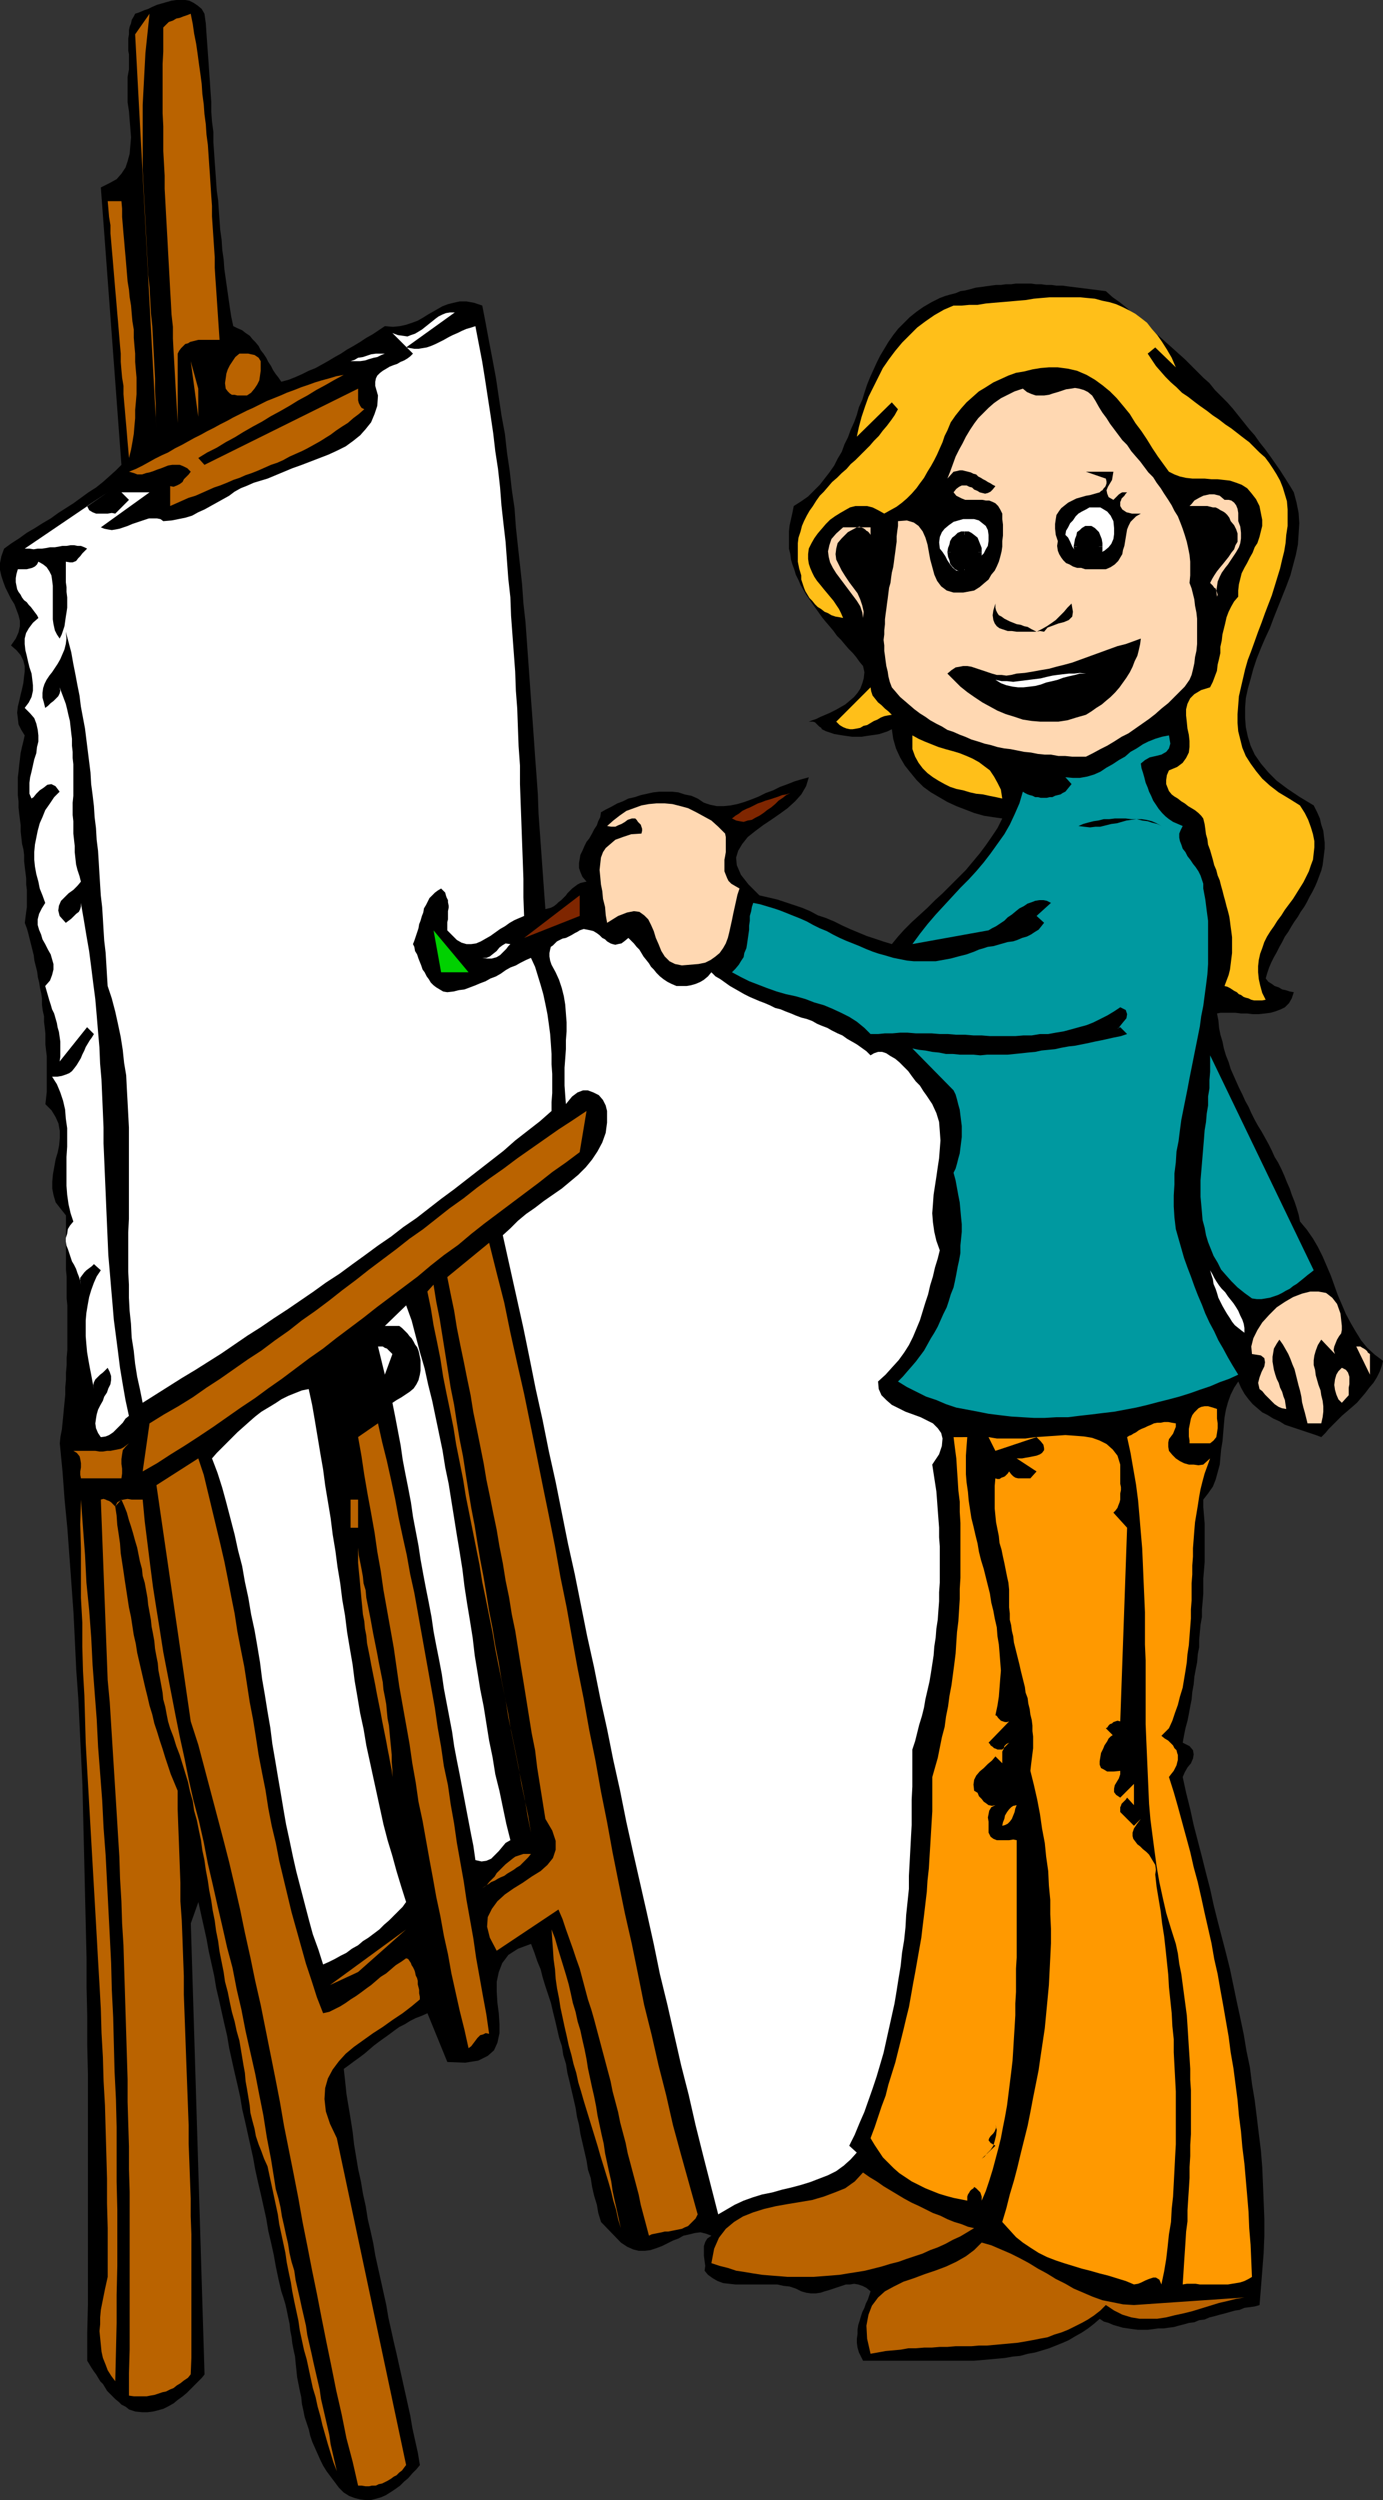
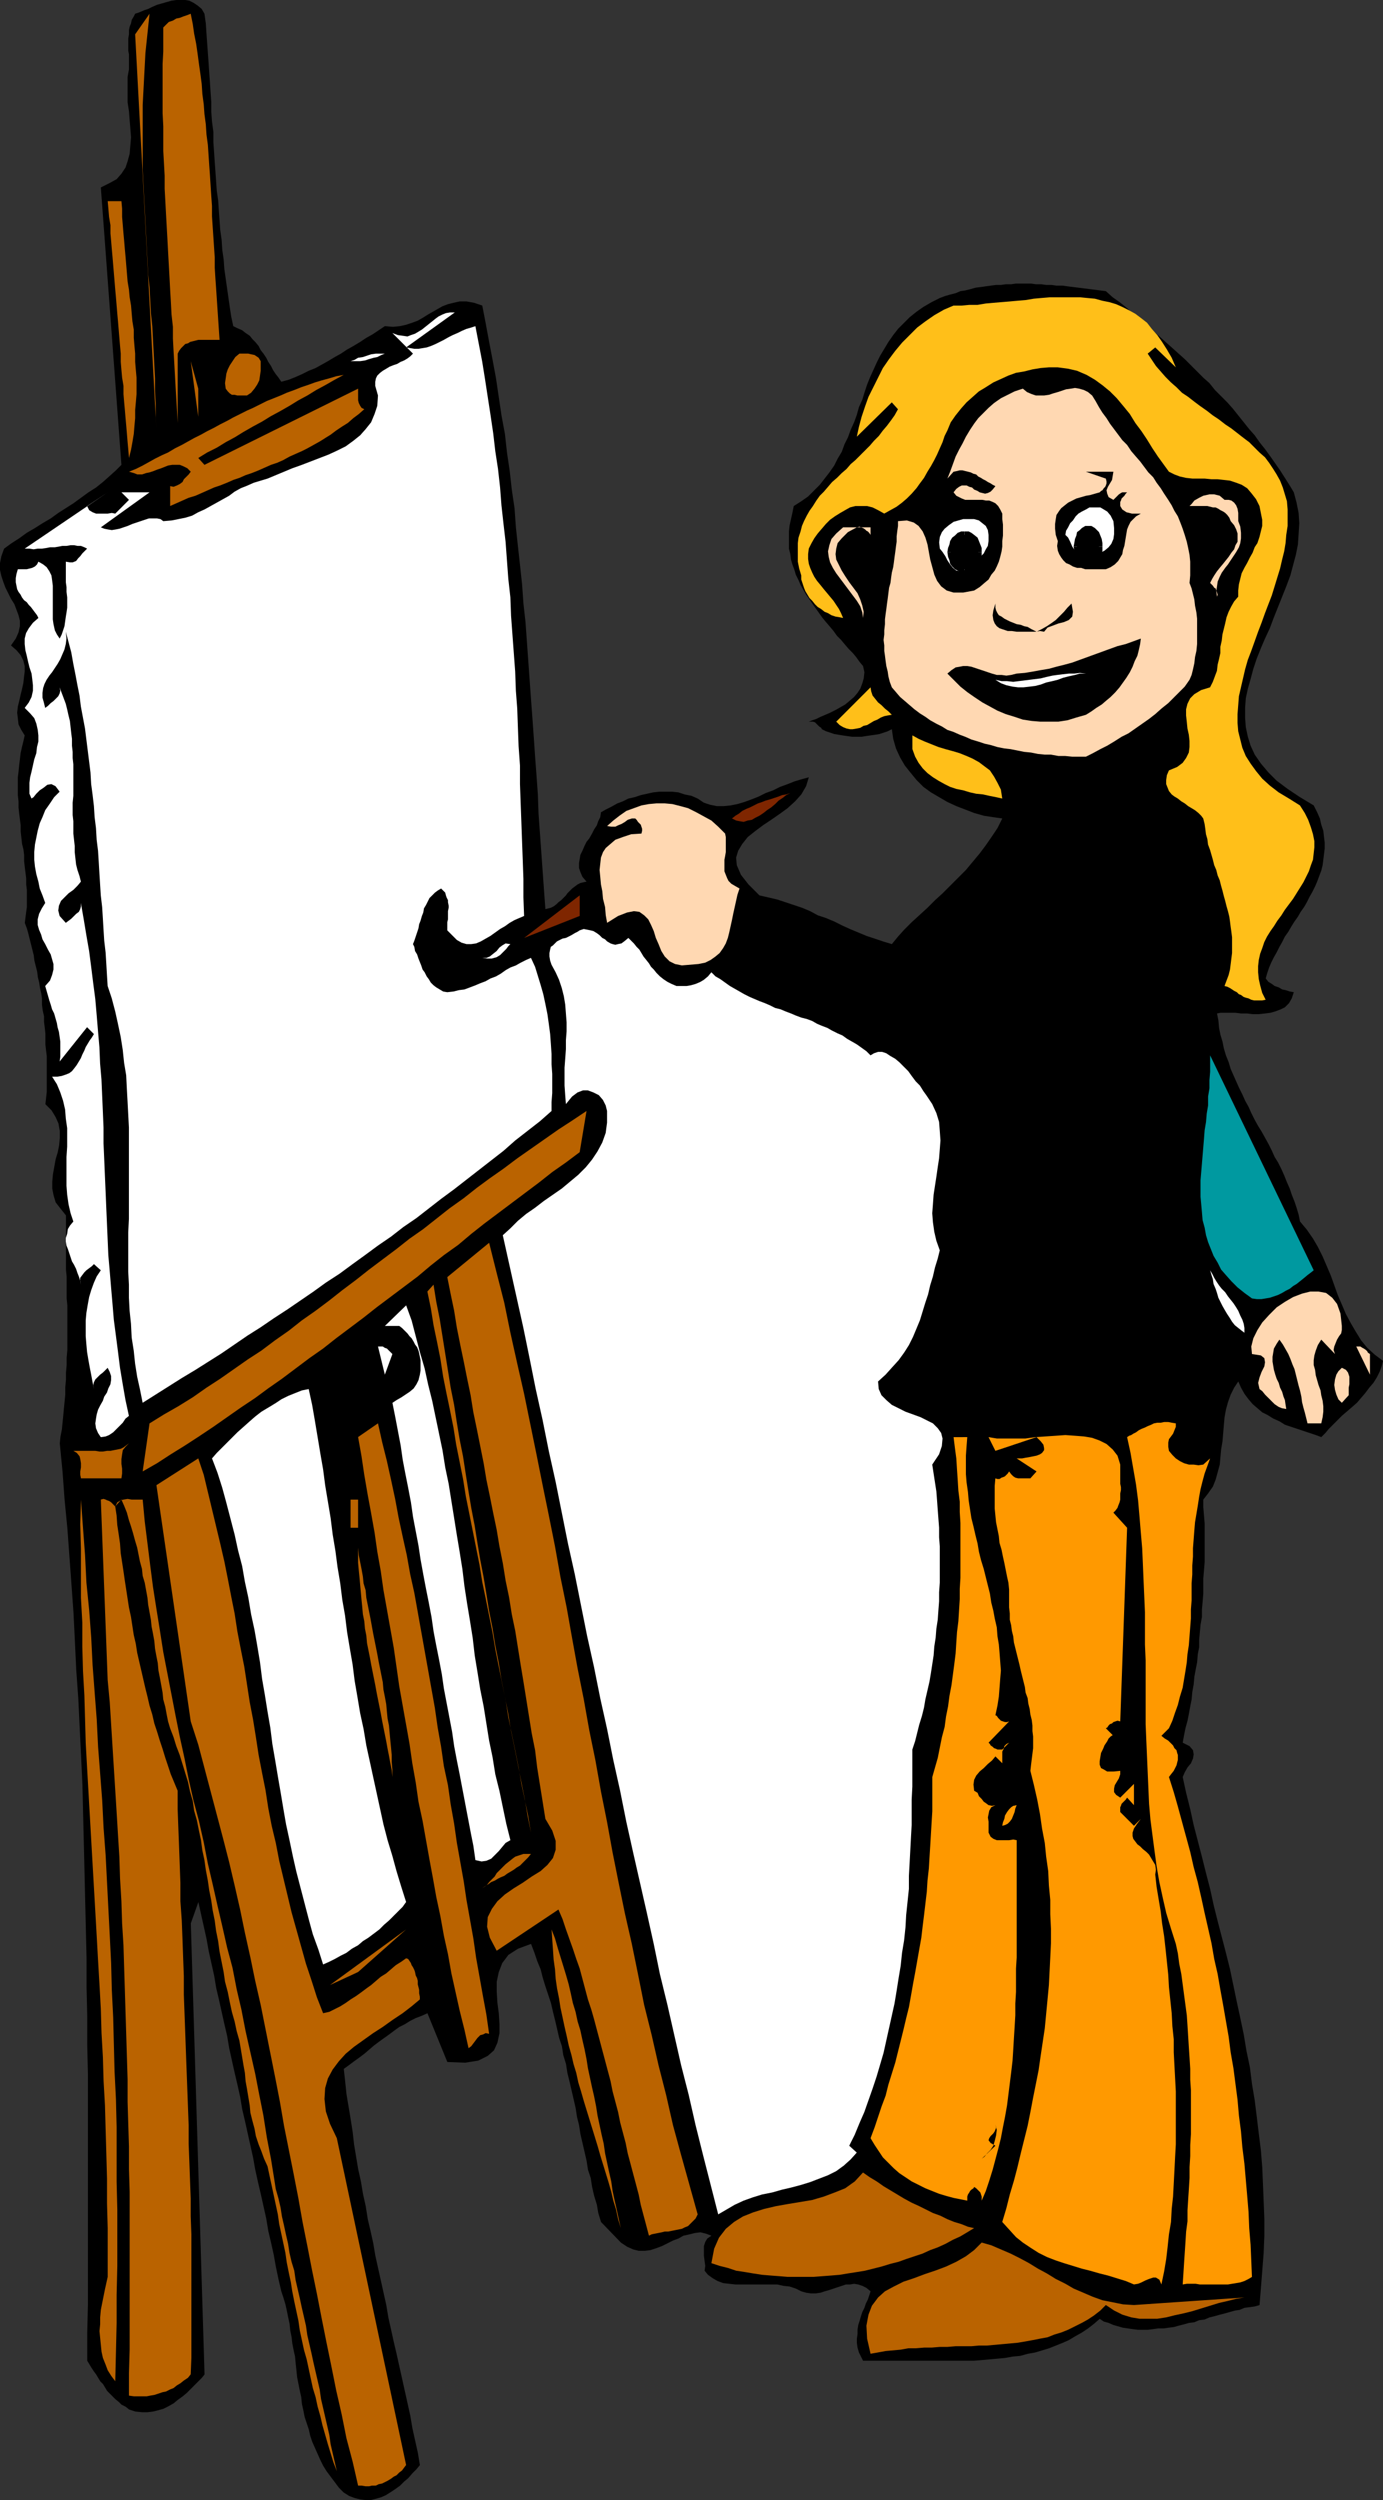
<svg xmlns="http://www.w3.org/2000/svg" xmlns:ns1="http://sodipodi.sourceforge.net/DTD/sodipodi-0.dtd" xmlns:ns2="http://www.inkscape.org/namespaces/inkscape" version="1.0" width="86.175mm" height="155.668mm" id="svg73" ns1:docname="Artist 02.wmf">
  <rect width="100%" height="100%" fill="#333333" stroke="none" />
  <ns1:namedview id="namedview73" pagecolor="#ffffff" bordercolor="#000000" borderopacity="0.25" ns2:showpageshadow="2" ns2:pageopacity="0.0" ns2:pagecheckerboard="0" ns2:deskcolor="#d1d1d1" ns2:document-units="mm" />
  <defs id="defs1">
    <pattern id="WMFhbasepattern" patternUnits="userSpaceOnUse" width="6" height="6" x="0" y="0" />
  </defs>
  <path style="fill:#000000;fill-opacity:1;fill-rule:evenodd;stroke:none" d="m 48.144,3.232 0.323,2.262 0.162,2.424 0.162,2.262 0.162,2.262 0.162,2.262 0.162,2.424 0.162,2.262 0.162,2.424 0.162,2.262 v 2.262 l 0.162,2.262 0.323,2.424 v 2.424 l 0.162,2.262 0.162,2.424 0.162,2.262 0.162,2.262 0.162,2.262 0.323,2.262 0.162,2.424 0.162,2.262 0.162,2.262 0.323,2.262 0.162,2.424 0.323,2.262 0.162,2.262 0.323,2.262 0.323,2.262 0.323,2.262 0.323,2.262 0.323,2.101 0.485,2.262 0.969,0.485 1.131,0.485 0.808,0.646 0.969,0.646 0.646,0.808 0.646,0.646 0.808,0.97 0.485,0.97 0.646,0.808 0.646,0.97 0.485,0.97 0.646,0.97 0.485,0.97 0.646,0.97 0.646,0.808 0.646,0.97 1.777,-0.485 1.616,-0.646 1.454,-0.646 1.616,-0.808 1.616,-0.646 1.454,-0.808 1.454,-0.808 1.616,-0.97 1.454,-0.808 1.454,-0.97 1.454,-0.808 1.616,-0.97 1.454,-0.97 1.454,-0.808 1.454,-0.97 1.454,-0.97 1.939,0.162 1.616,-0.162 1.454,-0.323 1.454,-0.485 1.292,-0.485 1.131,-0.646 1.292,-0.808 1.131,-0.646 1.131,-0.646 1.131,-0.646 1.292,-0.485 1.292,-0.323 1.454,-0.323 h 1.616 l 1.777,0.323 1.939,0.646 0.808,4.201 0.808,4.363 0.808,4.201 0.808,4.363 0.646,4.363 0.646,4.363 0.808,4.363 0.485,4.363 0.646,4.363 0.485,4.363 0.646,4.363 0.323,4.525 0.485,4.525 0.485,4.363 0.485,4.525 0.323,4.525 0.485,4.363 0.323,4.525 0.323,4.525 0.323,4.525 0.323,4.525 0.323,4.363 0.323,4.525 0.323,4.686 0.323,4.363 0.323,4.525 0.162,4.525 0.323,4.525 0.323,4.525 0.323,4.525 0.323,4.525 0.323,4.363 0.646,-0.162 0.646,-0.162 0.646,-0.323 0.646,-0.485 0.485,-0.485 0.646,-0.485 0.485,-0.485 0.646,-0.646 0.323,-0.485 0.646,-0.646 0.485,-0.485 0.646,-0.485 0.646,-0.485 0.646,-0.323 0.646,-0.162 0.808,-0.162 -0.969,-1.131 -0.485,-1.131 -0.323,-0.97 v -1.131 l 0.162,-0.97 0.162,-0.97 0.485,-0.97 0.485,-1.131 0.485,-0.97 0.646,-0.808 0.646,-1.131 0.485,-0.97 0.646,-0.97 0.323,-0.97 0.485,-0.97 0.162,-1.131 1.131,-0.646 1.292,-0.646 1.454,-0.808 1.292,-0.485 1.292,-0.646 1.454,-0.323 1.454,-0.485 1.454,-0.323 1.454,-0.323 1.454,-0.162 h 1.616 1.454 l 1.454,0.162 1.454,0.485 1.616,0.323 1.454,0.646 1.454,0.97 1.454,0.485 1.616,0.323 h 1.616 l 1.616,-0.162 1.616,-0.323 1.616,-0.485 1.777,-0.646 1.616,-0.646 1.616,-0.808 1.777,-0.646 1.616,-0.808 1.777,-0.646 1.616,-0.646 1.616,-0.485 1.777,-0.485 -0.646,2.101 -1.131,1.939 -1.454,1.616 -1.777,1.616 -1.777,1.293 -2.1,1.454 -1.939,1.293 -1.939,1.454 -1.616,1.293 -1.292,1.616 -0.969,1.616 -0.485,1.616 0.162,1.778 0.969,2.262 1.777,2.262 2.585,2.585 2.1,0.485 2.1,0.485 1.939,0.646 1.939,0.646 1.939,0.646 1.939,0.808 1.777,0.97 1.939,0.646 1.939,0.808 1.939,0.97 1.777,0.808 1.939,0.808 1.939,0.808 1.939,0.646 1.939,0.646 2.1,0.646 1.454,-1.778 1.454,-1.616 1.777,-1.778 1.777,-1.616 1.939,-1.778 1.777,-1.778 1.777,-1.616 1.939,-1.939 1.777,-1.778 1.777,-1.778 1.616,-1.939 1.616,-1.939 1.454,-1.939 1.454,-2.101 1.292,-1.939 1.131,-2.262 -2.262,-0.323 -2.1,-0.323 -2.262,-0.646 -2.1,-0.808 -2.1,-0.808 -2.1,-0.97 -1.939,-1.131 -1.939,-1.131 -1.777,-1.293 -1.616,-1.616 -1.454,-1.778 -1.292,-1.616 -1.131,-1.939 -0.969,-2.101 -0.646,-2.262 -0.323,-2.262 -0.969,0.485 -0.969,0.323 -0.969,0.323 -0.969,0.162 -1.131,0.162 -1.131,0.162 -0.969,0.162 h -1.131 -1.131 l -1.131,-0.162 -1.131,-0.162 -0.969,-0.162 -0.969,-0.162 -0.969,-0.323 -0.969,-0.323 -0.969,-0.485 -0.162,-0.323 -0.485,-0.323 -0.323,-0.323 -0.323,-0.323 -0.323,-0.323 -0.485,-0.162 h -0.485 -0.485 l 0.808,-0.323 0.969,-0.323 0.969,-0.485 1.131,-0.485 1.131,-0.485 1.292,-0.646 1.131,-0.646 1.131,-0.646 0.969,-0.808 1.131,-0.97 0.808,-0.97 0.646,-0.97 0.485,-1.293 0.323,-1.131 0.162,-1.454 -0.323,-1.454 -0.808,-0.97 -0.808,-1.131 -0.808,-0.97 -0.969,-0.97 -0.969,-1.131 -0.808,-0.97 -0.969,-0.97 -0.808,-1.131 -0.808,-0.97 -0.969,-1.131 -0.808,-0.97 -0.808,-1.131 -0.808,-1.131 -0.808,-1.131 -0.646,-0.97 -0.808,-1.131 -0.646,-1.131 -0.646,-1.131 -0.485,-1.131 -0.646,-1.293 -0.323,-1.131 -0.485,-1.293 -0.323,-1.131 -0.162,-1.293 -0.323,-1.293 v -1.293 -1.454 -1.293 l 0.162,-1.454 0.323,-1.454 0.323,-1.454 0.323,-1.616 1.777,-1.131 1.616,-1.131 1.454,-1.454 1.292,-1.293 1.131,-1.454 1.131,-1.454 1.131,-1.616 0.808,-1.616 0.969,-1.616 0.646,-1.778 0.808,-1.616 0.646,-1.778 0.808,-1.778 0.646,-1.778 0.485,-1.778 0.808,-1.778 0.485,-1.616 0.646,-1.939 0.646,-1.616 0.808,-1.778 0.808,-1.778 0.808,-1.616 0.969,-1.616 0.969,-1.616 1.131,-1.616 1.131,-1.454 1.292,-1.293 1.454,-1.454 1.616,-1.293 1.616,-1.131 1.939,-1.131 1.939,-0.97 1.292,-0.485 1.131,-0.323 1.292,-0.323 1.131,-0.485 1.131,-0.162 1.292,-0.323 1.131,-0.323 1.292,-0.162 1.131,-0.162 1.131,-0.162 1.292,-0.162 h 1.131 l 1.131,-0.162 h 1.292 l 1.131,-0.162 h 1.292 0.969 1.292 l 1.131,0.162 h 1.292 l 1.131,0.162 h 1.292 l 1.131,0.162 h 1.454 l 1.131,0.162 1.292,0.162 1.292,0.162 1.292,0.162 1.292,0.162 1.292,0.162 1.292,0.162 1.292,0.162 1.616,1.454 1.616,1.131 1.616,1.293 1.454,1.293 1.616,1.293 1.454,1.293 1.616,1.454 1.454,1.293 1.616,1.454 1.454,1.293 1.616,1.454 1.454,1.293 1.454,1.454 1.454,1.454 1.454,1.454 1.454,1.293 1.292,1.616 1.454,1.454 1.454,1.454 1.292,1.454 1.292,1.616 1.292,1.616 1.292,1.616 1.292,1.454 1.131,1.616 1.292,1.616 1.292,1.778 1.131,1.616 1.131,1.616 1.131,1.778 1.131,1.778 0.969,1.616 0.646,2.424 0.485,2.424 0.162,2.424 -0.162,2.585 -0.162,2.424 -0.485,2.424 -0.646,2.424 -0.646,2.424 -0.969,2.585 -0.969,2.424 -0.969,2.424 -0.969,2.424 -0.969,2.585 -1.131,2.424 -0.969,2.262 -0.969,2.424 -0.808,2.424 -0.646,2.424 -0.646,2.262 -0.485,2.262 -0.162,2.262 v 2.262 l 0.162,2.262 0.485,2.262 0.646,2.101 0.969,2.101 1.454,2.101 1.777,2.101 1.939,1.939 2.585,1.939 2.908,1.939 3.231,1.939 0.808,1.616 0.646,1.454 0.323,1.454 0.485,1.454 0.162,1.454 0.162,1.293 v 1.454 l -0.162,1.293 -0.162,1.293 -0.162,1.293 -0.323,1.293 -0.485,1.293 -0.485,1.293 -0.485,1.131 -0.646,1.293 -0.646,1.131 -0.646,1.293 -0.646,1.131 -0.808,1.131 -0.646,1.131 -0.808,1.131 -0.808,1.293 -0.646,1.131 -0.808,1.131 -0.646,1.293 -0.646,1.131 -0.646,1.293 -0.646,1.131 -0.646,1.293 -0.485,1.131 -0.485,1.454 -0.323,1.131 0.646,0.808 0.808,0.485 0.646,0.485 0.969,0.323 0.808,0.485 0.808,0.162 0.969,0.323 0.969,0.162 -0.485,1.454 -0.646,1.131 -0.969,0.97 -0.969,0.485 -1.292,0.485 -1.131,0.323 -1.292,0.162 -1.454,0.162 h -1.454 l -1.292,-0.162 h -1.454 l -1.292,-0.162 h -1.292 -1.131 -1.131 l -0.808,0.162 0.323,1.616 0.162,1.778 0.323,1.616 0.485,1.616 0.323,1.616 0.485,1.616 0.646,1.616 0.485,1.616 0.646,1.454 0.646,1.454 0.646,1.454 0.808,1.616 0.646,1.454 0.808,1.454 0.646,1.454 0.808,1.616 0.808,1.454 0.808,1.293 0.808,1.454 0.808,1.454 0.808,1.616 0.646,1.454 0.808,1.293 0.808,1.616 0.646,1.454 0.646,1.616 0.646,1.454 0.485,1.454 0.646,1.616 0.485,1.454 0.485,1.616 0.323,1.616 1.616,1.939 1.454,2.101 1.131,1.939 1.131,2.262 0.969,2.262 0.969,2.262 0.808,2.262 0.808,2.262 0.969,2.262 0.969,2.262 1.131,2.101 1.131,1.939 1.292,2.101 1.454,1.778 1.777,1.616 1.939,1.454 -0.323,1.293 -0.485,1.293 -0.646,1.293 -0.808,1.293 -0.969,1.131 -0.969,1.293 -0.969,1.131 -0.969,1.131 -1.292,1.131 -1.131,0.97 -1.131,0.97 -1.131,1.131 -0.969,0.97 -0.969,0.97 -0.808,0.97 -0.969,0.97 -1.292,-0.485 -1.454,-0.485 -1.454,-0.485 -1.454,-0.485 -1.454,-0.485 -1.454,-0.485 -1.292,-0.808 -1.454,-0.646 -1.292,-0.808 -1.292,-0.646 -1.131,-0.97 -1.131,-0.97 -0.969,-1.131 -0.969,-1.293 -0.808,-1.454 -0.646,-1.454 -0.969,1.454 -0.808,1.616 -0.646,1.778 -0.485,1.778 -0.323,1.778 -0.162,1.778 -0.162,1.939 -0.162,1.939 -0.323,1.939 -0.162,1.778 -0.162,1.778 -0.485,1.778 -0.485,1.778 -0.646,1.616 -1.131,1.616 -1.131,1.454 v 1.778 l 0.162,1.939 0.162,1.939 v 1.778 1.778 1.939 1.778 1.778 l -0.162,1.939 -0.162,1.939 v 1.778 1.778 l -0.162,1.939 -0.162,1.778 v 1.778 l -0.323,1.778 -0.162,1.778 -0.162,1.778 v 1.778 l -0.323,1.616 -0.162,1.939 -0.323,1.616 -0.323,1.778 -0.162,1.778 -0.323,1.778 -0.162,1.778 -0.323,1.616 -0.323,1.778 -0.323,1.616 -0.485,1.778 -0.323,1.616 -0.323,1.778 1.616,0.808 0.808,0.97 0.162,0.97 -0.162,0.97 -0.485,1.131 -0.808,0.97 -0.646,1.131 -0.485,1.131 0.808,3.717 0.969,3.878 0.808,3.717 0.969,3.717 0.969,3.717 0.969,3.878 0.969,3.717 0.808,3.717 0.969,3.878 0.969,3.717 0.969,3.717 0.969,3.878 0.808,3.878 0.808,3.878 0.808,3.717 0.808,3.878 0.646,3.878 0.808,3.878 0.485,3.878 0.646,3.878 0.485,3.878 0.485,4.04 0.485,3.878 0.323,4.04 0.162,3.878 0.162,4.04 0.162,4.04 v 4.04 l -0.162,4.04 -0.323,4.201 -0.323,4.04 -0.323,4.04 -1.131,0.323 -1.131,0.162 -1.292,0.162 -1.131,0.485 -1.131,0.162 -1.131,0.323 -1.131,0.323 -1.292,0.323 -1.131,0.323 -1.292,0.323 -1.131,0.485 -1.292,0.162 -1.131,0.485 -1.292,0.162 -1.131,0.323 -1.292,0.323 -1.131,0.323 -1.292,0.162 -1.131,0.162 h -1.292 l -1.131,0.162 -1.292,0.162 h -1.131 -1.131 l -1.292,-0.162 -1.131,-0.162 -1.131,-0.162 -1.131,-0.323 -1.131,-0.323 -1.131,-0.485 -1.131,-0.323 -0.969,-0.646 -1.292,1.131 -1.454,1.131 -1.454,0.97 -1.454,0.808 -1.616,0.97 -1.454,0.646 -1.616,0.646 -1.616,0.646 -1.616,0.485 -1.616,0.485 -1.777,0.323 -1.777,0.485 -1.777,0.162 -1.777,0.323 -1.777,0.162 -1.777,0.162 -1.777,0.162 -1.939,0.162 h -1.777 -1.777 -1.939 -1.777 -1.939 -1.777 -1.939 -1.939 -1.939 -1.777 -1.939 -1.939 -1.777 -1.939 l -0.485,-0.97 -0.485,-0.97 -0.323,-1.131 -0.162,-1.131 v -0.97 l 0.162,-1.131 v -0.97 l 0.162,-1.131 0.323,-0.97 0.323,-1.131 0.323,-0.97 0.485,-0.97 0.323,-0.97 0.485,-0.97 0.323,-0.97 0.323,-0.97 -0.969,-0.808 -0.969,-0.485 -0.969,-0.323 -0.969,-0.162 -0.969,0.162 h -0.969 l -0.969,0.323 -0.969,0.323 -0.969,0.323 -0.969,0.323 -1.131,0.323 -0.969,0.323 -1.131,0.162 h -1.131 l -1.131,-0.162 -1.131,-0.323 -1.292,-0.646 -1.454,-0.485 -1.454,-0.162 -1.454,-0.323 h -1.616 -1.777 -1.616 -1.616 -1.616 -1.616 l -1.454,-0.162 -1.454,-0.162 -1.292,-0.485 -1.131,-0.646 -1.131,-0.808 -0.808,-0.97 0.162,-1.131 -0.162,-1.131 -0.162,-1.293 v -1.131 -1.131 l 0.323,-0.97 0.485,-0.808 0.969,-0.646 -1.292,-0.485 -1.292,-0.323 -1.292,0.162 -1.292,0.323 -1.454,0.323 -1.131,0.646 -1.292,0.485 -1.292,0.646 -1.292,0.646 -1.292,0.485 -1.454,0.485 -1.292,0.162 h -1.454 l -1.292,-0.323 -1.454,-0.646 -1.454,-0.97 -4.685,-4.848 -0.646,-2.101 -0.323,-1.939 -0.646,-2.101 -0.485,-2.101 -0.323,-2.101 -0.646,-1.939 -0.323,-2.101 -0.485,-2.101 -0.485,-2.101 -0.485,-2.101 -0.323,-2.101 -0.485,-1.939 -0.323,-2.101 -0.485,-2.101 -0.485,-2.101 -0.485,-2.101 -0.485,-1.939 -0.323,-2.101 -0.646,-2.101 -0.323,-2.101 -0.646,-1.939 -0.485,-2.101 -0.485,-2.101 -0.485,-1.939 -0.485,-2.101 -0.646,-1.939 -0.646,-1.939 -0.646,-2.101 -0.485,-1.939 -0.808,-1.939 -0.646,-1.939 -0.808,-2.101 -3.07,1.131 -2.262,1.454 -1.454,1.939 -0.808,2.101 -0.485,2.262 v 2.424 l 0.162,2.585 0.323,2.424 0.162,2.585 v 2.101 l -0.485,2.262 -0.808,1.778 -1.454,1.293 -2.262,1.131 -3.07,0.485 -4.2,-0.162 -4.685,-11.473 -1.454,0.646 -1.292,0.485 -1.292,0.646 -1.292,0.808 -1.292,0.646 -1.131,0.808 -1.292,0.97 -1.131,0.808 -1.131,0.808 -1.292,0.97 -1.131,0.97 -1.131,0.97 -1.292,0.97 -1.131,0.808 -1.292,0.97 -1.131,0.808 0.323,2.909 0.323,3.07 0.485,2.909 0.485,2.909 0.485,3.07 0.323,2.909 0.485,2.909 0.485,2.909 0.646,2.909 0.485,2.909 0.646,2.909 0.485,3.07 0.646,2.747 0.646,2.909 0.485,2.909 0.646,2.909 0.646,2.909 0.646,2.909 0.646,2.909 0.485,2.909 0.646,2.909 0.646,2.909 0.646,2.747 0.646,2.909 0.646,2.909 0.646,2.909 0.646,2.909 0.646,2.909 0.485,2.909 0.646,2.909 0.646,2.909 0.485,2.909 -0.808,0.97 -0.969,0.97 -0.969,1.131 -0.969,0.808 -0.969,0.97 -1.131,0.808 -0.969,0.646 -1.292,0.808 -1.131,0.485 -1.131,0.323 -1.292,0.323 h -1.131 l -1.292,-0.162 -1.292,-0.323 -1.292,-0.485 -1.292,-0.808 -1.131,-1.131 -0.969,-1.293 -0.969,-1.293 -0.969,-1.293 -0.808,-1.293 -0.646,-1.293 -0.646,-1.454 -0.646,-1.454 -0.646,-1.454 -0.485,-1.454 -0.323,-1.454 -0.485,-1.454 -0.485,-1.454 -0.323,-1.616 -0.323,-1.454 -0.162,-1.616 -0.323,-1.454 -0.323,-1.616 -0.323,-1.616 -0.162,-1.616 -0.162,-1.454 -0.162,-1.778 -0.323,-1.454 -0.323,-1.616 -0.162,-1.454 -0.323,-1.616 -0.162,-1.616 -0.323,-1.454 -0.323,-1.616 -0.323,-1.454 -0.485,-1.616 -0.485,-1.454 -0.646,-2.747 -0.646,-3.07 -0.485,-2.747 -0.646,-2.909 -0.646,-2.747 -0.485,-2.909 -0.646,-2.909 -0.646,-2.909 -0.646,-2.747 -0.646,-2.909 -0.485,-2.747 -0.646,-2.909 -0.646,-2.909 -0.646,-2.909 -0.646,-2.747 -0.485,-2.909 -0.646,-2.909 -0.646,-2.747 -0.646,-2.909 -0.646,-2.909 -0.485,-2.909 -0.646,-2.747 -0.646,-2.909 -0.646,-2.909 -0.646,-2.747 -0.485,-2.909 -0.646,-2.909 -0.646,-2.909 -0.485,-2.747 -0.646,-2.909 -0.646,-2.909 -0.646,-2.909 -1.777,5.009 3.231,106.165 -0.646,0.808 -0.808,0.808 -0.969,0.97 -0.808,0.808 -0.969,0.97 -0.969,0.808 -1.131,0.808 -0.969,0.808 -1.131,0.646 -1.292,0.646 -1.131,0.323 -1.292,0.323 -1.292,0.162 h -1.292 l -1.616,-0.162 -1.454,-0.485 -0.808,-0.646 -0.969,-0.485 -0.646,-0.646 -0.808,-0.646 -0.646,-0.646 -0.646,-0.646 -0.646,-0.646 -0.485,-0.808 -0.485,-0.808 -0.646,-0.646 -0.485,-0.808 -0.485,-0.808 -0.485,-0.646 -0.646,-0.97 -0.485,-0.808 -0.485,-0.808 v -6.625 l 0.162,-6.625 v -6.787 -6.787 -6.787 -6.787 -6.625 -6.787 -6.948 -6.625 l -0.162,-6.948 v -6.787 l -0.162,-6.787 v -6.787 l -0.162,-6.787 -0.162,-6.787 -0.162,-6.948 -0.162,-6.787 -0.162,-6.625 -0.162,-6.948 -0.323,-6.787 -0.323,-6.625 -0.323,-6.787 -0.485,-6.787 -0.323,-6.787 -0.323,-6.625 -0.485,-6.787 -0.485,-6.625 -0.485,-6.625 -0.646,-6.625 -0.485,-6.625 -0.646,-6.625 0.162,-1.616 0.323,-1.616 0.162,-1.616 0.162,-1.616 0.162,-1.778 0.162,-1.616 0.162,-1.616 v -1.778 l 0.162,-1.778 v -1.616 l 0.162,-1.778 v -1.778 l 0.162,-1.778 v -1.778 -1.778 -1.616 -1.778 -1.778 -1.778 l -0.162,-1.616 v -1.778 -1.778 -1.616 l -0.162,-1.616 v -1.778 -1.616 -1.616 -1.616 -1.616 -1.454 -1.616 -1.454 l -1.292,-1.616 -1.131,-1.454 -0.485,-1.616 -0.323,-1.616 v -1.616 l 0.162,-1.778 0.323,-1.778 0.323,-1.778 0.485,-1.616 0.323,-1.616 0.162,-1.778 v -1.616 l -0.323,-1.778 -0.646,-1.454 -0.969,-1.616 -1.454,-1.454 0.162,-1.454 0.162,-1.454 v -1.454 -1.293 -1.454 -1.454 -1.293 -1.454 l -0.162,-1.293 -0.162,-1.454 v -1.293 -1.293 l -0.162,-1.454 -0.162,-1.293 v -1.293 l -0.323,-1.454 -0.162,-1.293 v -1.454 l -0.162,-1.131 -0.323,-1.454 -0.162,-1.131 -0.323,-1.293 -0.162,-1.293 -0.323,-1.293 -0.323,-1.293 -0.162,-1.293 -0.323,-1.293 -0.323,-1.293 -0.323,-1.293 -0.323,-1.293 -0.323,-1.131 -0.485,-1.293 0.162,-1.293 0.162,-1.293 0.162,-1.131 v -1.454 -1.293 -1.293 l -0.162,-1.293 v -1.454 l -0.162,-1.293 -0.162,-1.293 -0.162,-1.454 v -1.454 l -0.162,-1.293 -0.323,-1.293 -0.162,-1.454 -0.162,-1.454 v -1.454 L 4.685,192.778 4.524,191.485 4.362,190.031 v -1.454 l -0.162,-1.454 v -1.293 -1.454 -1.454 l 0.162,-1.293 0.162,-1.616 0.162,-1.293 0.162,-1.454 0.323,-1.454 0.323,-1.293 0.323,-1.454 -0.808,-1.293 -0.646,-1.293 -0.162,-1.454 -0.162,-1.293 0.162,-1.454 0.323,-1.293 0.323,-1.454 0.323,-1.293 0.323,-1.454 0.162,-1.454 0.162,-1.293 v -1.293 l -0.323,-1.293 -0.646,-1.293 -0.969,-1.131 -1.292,-1.131 1.131,-1.616 0.646,-1.454 0.323,-1.454 v -1.293 L 4.362,144.786 3.877,143.493 3.393,142.2 2.585,140.907 1.939,139.615 1.292,138.322 0.808,137.029 0.323,135.575 0,134.121 v -1.616 l 0.323,-1.616 0.646,-1.778 1.777,-1.293 1.777,-1.131 1.777,-1.293 1.939,-1.131 1.777,-1.131 1.939,-1.131 1.777,-1.293 1.777,-1.131 1.777,-1.131 1.777,-1.293 1.777,-1.293 1.777,-1.131 1.616,-1.293 1.454,-1.293 1.616,-1.454 1.292,-1.293 -4.847,-65.283 1.939,-0.97 1.777,-0.97 1.131,-1.293 0.969,-1.454 0.485,-1.454 0.485,-1.778 0.162,-1.939 0.162,-1.939 -0.162,-2.101 -0.162,-1.939 -0.162,-2.101 -0.323,-2.101 v -2.101 -1.939 -1.939 l 0.323,-1.778 V 15.836 15.19 14.382 13.735 12.766 L 30.211,11.958 V 10.988 10.019 9.049 L 30.373,8.08 V 7.11 L 30.534,6.302 30.857,5.494 31.019,4.686 31.504,3.878 31.827,3.232 32.796,2.909 33.927,2.424 34.896,2.101 35.866,1.616 36.997,1.131 38.128,0.808 39.258,0.485 40.389,0.162 41.52,0 h 0.969 1.131 l 0.969,0.162 0.969,0.485 0.969,0.646 0.969,0.808 z" id="path1" />
  <path style="fill:#ba6300;fill-opacity:1;fill-rule:evenodd;stroke:none" d="M 36.835,101.318 31.827,8.08 35.22,3.232 34.896,6.302 34.573,9.372 34.25,12.443 l -0.162,3.07 -0.162,3.07 -0.162,3.07 -0.162,3.07 v 3.07 3.07 3.07 3.07 2.909 l 0.162,3.07 0.162,3.232 0.162,2.909 0.162,3.07 0.162,3.07 0.162,3.232 0.162,2.909 0.162,3.232 0.323,2.909 0.162,3.07 0.162,3.07 0.323,3.07 0.162,3.07 0.162,3.07 0.162,3.07 0.162,3.07 v 3.07 l 0.162,2.909 V 98.247 Z" id="path2" />
  <path style="fill:#ba6300;fill-opacity:1;fill-rule:evenodd;stroke:none" d="m 44.913,3.232 0.485,2.424 0.323,2.262 0.485,2.424 0.323,2.262 0.323,2.424 0.323,2.262 0.323,2.424 0.162,2.424 0.323,2.424 0.162,2.262 0.323,2.424 0.162,2.424 0.323,2.424 0.162,2.424 0.162,2.424 0.162,2.262 0.162,2.585 0.162,2.424 0.162,2.262 v 2.424 l 0.162,2.424 0.162,2.424 0.162,2.424 0.162,2.424 v 2.424 l 0.162,2.585 0.162,2.262 0.162,2.424 0.162,2.424 0.162,2.424 0.162,2.424 0.162,2.424 h -0.808 -0.646 -0.808 -0.646 -0.646 -0.808 -0.646 l -0.646,0.162 -0.646,0.162 -0.646,0.162 -0.485,0.323 -0.646,0.162 -0.485,0.485 -0.485,0.485 -0.485,0.646 -0.323,0.646 v 16.321 l -0.162,-2.747 -0.162,-2.747 -0.162,-2.747 -0.162,-2.909 -0.162,-2.909 -0.162,-2.747 -0.162,-3.07 v -2.747 l -0.323,-2.909 -0.162,-3.07 -0.162,-2.747 -0.162,-3.07 -0.162,-2.909 -0.162,-2.909 -0.162,-3.07 -0.162,-2.909 -0.162,-2.909 -0.162,-3.07 -0.162,-2.909 v -3.07 l -0.162,-2.909 -0.162,-2.909 v -2.909 -2.909 l -0.162,-3.07 v -2.909 -2.909 -2.909 -2.909 l 0.162,-2.909 V 9.211 6.464 l 0.646,-0.646 0.646,-0.646 0.969,-0.323 0.808,-0.485 0.808,-0.162 0.808,-0.323 0.969,-0.323 z" id="path3" />
  <path style="fill:#ba6300;fill-opacity:1;fill-rule:evenodd;stroke:none" d="m 28.596,47.346 0.162,1.778 v 1.939 l 0.162,1.939 0.162,1.939 0.162,1.778 0.162,1.939 0.162,1.778 0.162,1.939 0.162,1.939 0.162,1.939 0.323,1.939 0.162,1.778 0.323,1.939 0.162,1.939 0.162,1.778 0.323,1.939 v 1.939 l 0.162,1.939 0.162,1.778 v 1.939 l 0.162,1.939 0.162,1.778 v 1.939 1.939 l -0.162,1.939 -0.162,1.778 v 1.939 l -0.162,1.777 -0.162,1.939 -0.323,1.939 -0.323,1.778 -0.485,1.939 -0.162,-1.939 -0.162,-1.778 -0.162,-1.939 -0.162,-1.939 -0.162,-1.777 -0.162,-1.939 -0.162,-1.778 -0.162,-1.939 V 90.814 L 28.757,88.875 28.596,87.098 28.434,85.159 V 83.219 L 28.273,81.442 28.111,79.503 27.949,77.564 27.788,75.625 27.626,73.847 27.465,71.908 27.303,69.969 27.142,68.191 26.98,66.252 26.819,64.313 26.657,62.374 26.495,60.435 26.334,58.658 26.172,56.718 26.011,54.941 V 53.002 L 25.688,51.063 25.526,49.124 25.365,47.346 Z" id="path4" />
  <path style="fill:#ffbf19;fill-opacity:1;fill-rule:evenodd;stroke:none" d="m 276.909,86.451 -4.847,-4.686 -1.777,1.454 0.969,1.454 0.969,1.454 1.131,1.293 1.131,1.293 1.292,1.293 1.292,1.131 1.292,1.293 1.454,0.97 1.454,1.131 1.292,0.97 1.616,1.131 1.454,1.131 1.454,0.97 1.454,1.131 1.454,0.97 1.454,1.131 1.454,1.131 1.292,0.97 1.292,1.293 1.131,1.131 1.292,1.131 0.969,1.293 0.969,1.454 0.808,1.293 0.808,1.454 0.646,1.616 0.485,1.616 0.485,1.616 0.162,1.939 v 1.778 2.101 l -0.323,2.101 -0.162,1.939 -0.323,1.939 -0.485,1.939 -0.485,2.101 -0.646,2.101 -0.646,2.101 -0.646,2.101 -0.808,2.101 -0.808,2.101 -0.808,2.262 -0.808,2.101 -0.808,2.262 -0.808,2.262 -0.808,2.101 -0.646,2.262 -0.485,2.101 -0.485,2.101 -0.485,2.101 -0.162,2.101 -0.162,2.101 v 2.101 l 0.162,1.939 0.485,1.939 0.485,1.939 0.808,1.939 1.131,1.778 1.292,1.778 1.454,1.778 1.777,1.616 2.1,1.616 2.423,1.454 2.585,1.616 1.131,1.778 0.808,1.616 0.646,1.778 0.485,1.616 0.323,1.616 v 1.454 l -0.162,1.454 -0.162,1.454 -0.485,1.293 -0.485,1.454 -0.646,1.293 -0.646,1.293 -0.808,1.293 -0.808,1.293 -0.808,1.293 -0.969,1.293 -0.969,1.293 -0.808,1.293 -0.969,1.293 -0.808,1.293 -0.808,1.131 -0.808,1.293 -0.646,1.293 -0.485,1.454 -0.485,1.293 -0.323,1.454 -0.162,1.454 v 1.454 l 0.162,1.616 0.323,1.454 0.485,1.778 0.808,1.616 -0.808,0.162 h -0.646 -0.646 -0.646 l -0.646,-0.162 -0.646,-0.323 -0.646,-0.162 -0.485,-0.162 -0.646,-0.485 -0.485,-0.162 -0.485,-0.485 -0.646,-0.323 -0.485,-0.323 -0.485,-0.323 -0.646,-0.323 -0.646,-0.162 0.485,-1.293 0.485,-1.293 0.323,-1.293 0.162,-1.293 0.162,-1.293 0.162,-1.293 v -1.131 -1.293 -1.293 l -0.162,-1.293 -0.162,-1.131 -0.162,-1.293 -0.162,-1.131 -0.323,-1.293 -0.323,-1.131 -0.323,-1.293 -0.323,-1.131 -0.323,-1.293 -0.323,-1.131 -0.323,-1.293 -0.485,-1.131 -0.323,-1.293 -0.485,-1.131 -0.323,-1.293 -0.323,-1.131 -0.323,-1.131 -0.485,-1.293 -0.162,-1.293 -0.323,-1.131 -0.162,-1.293 -0.162,-1.131 -0.323,-1.293 -0.485,-0.646 -0.646,-0.646 -0.808,-0.646 -0.808,-0.485 -0.808,-0.485 -0.808,-0.646 -0.808,-0.485 -0.808,-0.646 -0.808,-0.485 -0.646,-0.485 -0.646,-0.808 -0.323,-0.808 -0.323,-0.808 v -0.97 l 0.162,-1.131 0.485,-1.131 1.939,-0.808 1.292,-0.97 0.808,-1.131 0.646,-1.293 0.162,-1.293 v -1.454 l -0.162,-1.454 -0.323,-1.454 -0.162,-1.616 -0.162,-1.454 v -1.454 l 0.323,-1.293 0.646,-1.293 0.969,-0.97 1.616,-0.97 2.1,-0.646 0.646,-1.293 0.485,-1.293 0.485,-1.293 0.162,-1.454 0.323,-1.293 0.323,-1.454 v -1.454 l 0.323,-1.454 0.162,-1.454 0.323,-1.293 0.323,-1.293 0.323,-1.454 0.485,-1.293 0.646,-1.293 0.646,-1.131 0.969,-1.131 v -1.454 l 0.162,-1.454 0.323,-1.293 0.323,-1.293 0.646,-1.293 0.646,-1.131 0.646,-1.293 0.646,-1.131 0.485,-1.293 0.646,-0.97 0.485,-1.454 0.323,-1.293 0.323,-1.293 v -1.454 l -0.323,-1.616 -0.323,-1.616 -0.808,-1.616 -1.131,-1.454 -0.969,-1.131 -1.292,-0.808 -1.292,-0.485 -1.454,-0.485 -1.454,-0.162 -1.454,-0.162 h -1.454 l -1.616,-0.162 h -1.454 -1.454 l -1.454,-0.162 -1.454,-0.323 -1.292,-0.485 -1.292,-0.646 -1.292,-1.778 -1.292,-1.778 -1.292,-1.939 -1.292,-2.101 -1.292,-1.939 -1.454,-1.939 -1.292,-2.101 -1.454,-1.778 -1.616,-1.939 -1.616,-1.616 -1.777,-1.454 -1.777,-1.293 -1.939,-1.131 -2.262,-0.97 -2.1,-0.485 -2.423,-0.323 h -2.1 l -1.939,0.162 -1.939,0.323 -1.939,0.485 -1.939,0.323 -1.777,0.646 -1.777,0.808 -1.777,0.808 -1.777,1.131 -1.616,0.97 -1.454,1.293 -1.454,1.293 -1.292,1.454 -1.292,1.616 -1.131,1.616 -0.808,1.939 -0.646,1.293 -0.485,1.454 -0.646,1.454 -0.646,1.454 -0.646,1.293 -0.808,1.454 -0.808,1.293 -0.808,1.454 -0.969,1.293 -0.808,1.131 -1.131,1.293 -1.131,1.131 -1.131,0.97 -1.292,0.97 -1.454,0.808 -1.454,0.808 -1.454,-0.808 -1.292,-0.646 -1.292,-0.323 h -1.454 -1.292 l -1.292,0.323 -1.131,0.646 -1.131,0.646 -1.292,0.808 -1.131,0.808 -0.969,0.97 -0.969,1.131 -0.969,1.131 -0.808,1.131 -0.646,1.131 -0.646,1.293 -0.162,1.293 v 1.131 l 0.162,1.131 0.323,0.97 0.485,1.131 0.485,0.97 0.646,0.97 0.808,0.97 0.646,0.808 0.808,0.97 0.808,0.97 0.808,0.97 0.646,0.97 0.646,0.97 0.485,0.97 0.485,1.131 -0.808,-0.162 -0.969,-0.162 -0.969,-0.323 -0.808,-0.485 -0.808,-0.323 -0.808,-0.646 -0.808,-0.485 -0.646,-0.646 -0.646,-0.808 -0.646,-0.646 -0.485,-0.808 -0.485,-0.808 -0.323,-0.808 -0.323,-0.97 -0.323,-0.97 v -0.97 l -0.485,-1.616 -0.323,-1.616 v -1.454 -1.454 -1.454 l 0.162,-1.293 0.485,-1.454 0.323,-1.293 0.485,-1.131 0.646,-1.293 0.646,-1.131 0.808,-1.131 0.808,-1.293 0.808,-1.131 0.969,-0.97 0.969,-1.131 0.969,-1.131 1.131,-0.97 1.131,-1.131 1.131,-0.97 0.969,-1.131 1.131,-0.97 1.131,-1.131 1.131,-1.131 1.131,-1.131 0.969,-1.131 1.131,-1.131 0.969,-1.293 0.969,-1.131 0.969,-1.293 0.808,-1.131 0.808,-1.454 -1.454,-1.616 -8.239,8.08 0.485,-2.262 0.646,-2.424 0.808,-2.424 0.808,-2.262 1.131,-2.262 1.131,-2.262 1.131,-2.262 1.454,-2.101 1.454,-1.939 1.616,-1.939 1.777,-1.778 1.777,-1.778 1.939,-1.454 2.1,-1.454 2.262,-1.293 2.262,-0.97 h 1.939 l 1.777,-0.162 h 1.939 l 1.939,-0.323 1.777,-0.162 1.939,-0.162 1.939,-0.162 1.777,-0.162 1.939,-0.162 1.939,-0.323 1.777,-0.162 1.939,-0.162 h 1.777 1.939 1.777 1.777 l 1.616,0.162 1.777,0.162 1.777,0.485 1.616,0.323 1.616,0.485 1.454,0.646 1.616,0.808 1.454,0.808 1.292,0.97 1.454,1.131 1.131,1.454 1.292,1.454 1.131,1.616 1.131,1.778 1.131,1.939 z" id="path5" />
  <path style="fill:#ffffff;fill-opacity:1;fill-rule:evenodd;stroke:none" d="m 95.642,81.765 0.969,0.162 0.969,0.162 h 0.969 l 0.969,-0.162 0.969,-0.162 0.969,-0.323 1.131,-0.485 0.969,-0.485 0.969,-0.485 1.131,-0.646 0.969,-0.485 1.131,-0.485 0.969,-0.485 1.131,-0.485 1.131,-0.323 0.969,-0.323 0.808,4.201 0.808,4.201 0.646,4.04 0.646,4.201 0.646,4.201 0.646,4.363 0.485,4.201 0.646,4.201 0.485,4.363 0.323,4.201 0.485,4.363 0.485,4.201 0.323,4.363 0.323,4.363 0.485,4.363 0.162,4.363 0.323,4.363 0.323,4.363 0.323,4.363 0.162,4.525 0.323,4.201 0.162,4.525 0.162,4.363 0.323,4.525 v 4.363 l 0.162,4.525 0.162,4.363 0.162,4.525 0.162,4.363 0.162,4.525 v 4.363 l 0.162,4.363 -1.131,0.485 -1.131,0.485 -1.131,0.646 -1.131,0.808 -1.131,0.646 -1.131,0.808 -1.131,0.808 -1.131,0.646 -1.131,0.646 -1.131,0.485 -1.131,0.162 h -1.131 l -1.131,-0.323 -1.131,-0.646 -0.969,-0.97 -1.292,-1.293 v -0.646 -0.646 -0.646 l 0.162,-0.646 v -0.646 -0.646 -0.646 l 0.162,-0.808 v -0.485 l -0.162,-0.808 v -0.485 l -0.323,-0.646 -0.162,-0.485 -0.162,-0.646 -0.485,-0.485 -0.485,-0.485 -0.808,0.485 -0.646,0.485 -0.646,0.646 -0.646,0.646 -0.323,0.646 -0.485,0.97 -0.485,0.808 -0.162,0.97 -0.323,0.808 -0.323,1.131 -0.323,0.808 -0.162,0.97 -0.323,0.97 -0.323,0.97 -0.323,0.97 -0.323,0.808 0.323,0.646 0.162,0.97 0.485,0.808 0.323,0.97 0.323,0.808 0.323,0.808 0.323,0.97 0.485,0.646 0.485,0.97 0.485,0.646 0.485,0.808 0.646,0.646 0.646,0.485 0.808,0.485 0.808,0.485 0.969,0.162 1.454,-0.162 1.292,-0.323 1.292,-0.162 1.292,-0.485 1.292,-0.485 1.131,-0.485 1.292,-0.485 1.131,-0.646 1.292,-0.485 1.131,-0.646 1.131,-0.808 1.131,-0.646 1.292,-0.485 1.131,-0.646 1.292,-0.646 1.131,-0.485 0.969,2.101 0.646,2.101 0.646,2.101 0.646,2.262 0.485,2.262 0.485,2.424 0.323,2.262 0.323,2.424 0.162,2.262 0.162,2.424 v 2.424 l 0.162,2.262 v 2.262 2.262 l -0.162,2.101 v 2.101 l -2.746,2.424 -2.908,2.262 -2.908,2.262 -2.746,2.424 -2.908,2.262 -2.908,2.262 -2.908,2.262 -2.908,2.262 -3.07,2.262 -2.908,2.262 -2.908,2.262 -3.07,2.101 -2.908,2.262 -3.07,2.101 -3.07,2.262 -2.908,2.101 -3.07,2.262 -3.231,2.101 -2.908,2.101 -3.07,2.101 -3.07,2.101 -3.231,2.101 -3.07,2.101 -3.07,1.939 -3.07,2.101 -3.07,2.101 -3.07,1.939 -3.07,1.939 -3.231,1.939 -3.07,1.939 -3.07,1.939 -3.07,1.939 -0.646,-3.232 -0.646,-2.909 -0.485,-3.07 -0.323,-3.07 -0.485,-3.07 -0.162,-3.232 -0.323,-3.07 -0.162,-3.07 v -3.07 l -0.162,-3.07 v -3.07 -3.07 -3.07 l 0.162,-3.232 v -3.07 -3.07 -3.07 -3.07 -3.07 -3.07 -3.07 l -0.162,-3.07 -0.162,-3.07 -0.162,-2.909 -0.162,-3.232 -0.485,-2.909 -0.323,-3.07 -0.485,-3.07 -0.646,-3.07 -0.646,-2.909 -0.808,-3.07 -0.969,-2.909 -0.162,-2.585 -0.162,-2.747 -0.162,-2.585 -0.323,-2.747 -0.162,-2.585 -0.162,-2.747 -0.162,-2.585 -0.323,-2.747 -0.162,-2.585 -0.162,-2.585 -0.162,-2.747 -0.162,-2.585 -0.323,-2.585 -0.162,-2.747 -0.323,-2.585 -0.162,-2.585 -0.323,-2.747 -0.323,-2.424 -0.162,-2.747 -0.323,-2.585 -0.323,-2.585 -0.323,-2.585 -0.323,-2.585 -0.485,-2.585 -0.485,-2.585 -0.323,-2.585 -0.485,-2.424 -0.485,-2.585 -0.485,-2.424 -0.485,-2.747 -0.646,-2.424 -0.646,-2.424 0.162,1.616 -0.162,1.293 -0.323,1.293 -0.485,1.131 -0.485,1.131 -0.646,1.131 -0.646,0.97 -0.646,0.97 -0.646,0.808 -0.646,0.97 -0.485,0.97 -0.323,0.97 -0.162,1.131 v 1.131 l 0.323,1.131 0.323,1.293 0.646,-0.485 0.646,-0.646 0.646,-0.485 0.485,-0.485 0.646,-0.646 0.323,-0.646 0.162,-0.646 -0.162,-0.808 0.485,1.293 0.485,1.293 0.485,1.293 0.323,1.293 0.323,1.454 0.323,1.293 0.162,1.454 0.162,1.454 0.162,1.293 v 1.616 l 0.162,1.454 v 1.454 l 0.162,1.454 v 1.454 1.616 1.293 1.616 1.454 l -0.162,1.616 v 1.293 1.616 l 0.162,1.454 v 1.454 1.454 l 0.162,1.454 0.162,1.454 v 1.454 l 0.162,1.454 0.162,1.454 0.323,1.293 0.485,1.454 0.323,1.293 -0.808,0.97 -0.969,0.97 -1.131,0.808 -0.969,0.97 -0.808,0.808 -0.485,1.131 -0.162,1.131 0.323,1.293 1.454,1.616 0.646,-0.485 0.646,-0.485 0.646,-0.646 0.485,-0.485 0.646,-0.485 0.323,-0.646 0.162,-0.646 v -0.808 l 0.646,3.717 0.646,3.878 0.646,3.717 0.485,3.717 0.485,3.878 0.485,3.717 0.323,3.717 0.323,3.878 0.323,3.717 0.162,3.878 0.323,3.717 0.162,3.717 0.162,3.717 0.162,3.878 v 3.717 l 0.162,3.717 0.162,3.878 0.162,3.717 0.162,3.878 0.162,3.717 0.162,3.717 0.162,3.717 0.323,3.717 0.323,3.878 0.323,3.717 0.323,3.878 0.485,3.717 0.485,3.717 0.485,3.878 0.646,3.878 0.646,3.717 0.808,3.717 -0.808,0.646 -0.646,0.97 -0.808,0.808 -0.646,0.646 -0.808,0.808 -0.969,0.646 -0.808,0.323 -1.131,0.162 -0.646,-0.97 -0.485,-1.131 -0.162,-1.131 0.162,-1.131 0.162,-0.97 0.323,-1.131 0.485,-0.97 0.646,-1.131 0.323,-0.97 0.646,-0.97 0.323,-0.97 0.485,-0.97 0.162,-0.97 v -0.97 l -0.323,-0.97 -0.485,-0.97 -0.485,0.485 -0.646,0.646 -0.646,0.485 -0.485,0.485 -0.646,0.646 -0.323,0.646 -0.162,0.646 0.162,0.97 -0.323,-1.616 -0.323,-1.778 -0.323,-1.616 -0.323,-1.778 -0.323,-1.939 -0.162,-1.778 -0.162,-1.939 v -1.939 -1.778 l 0.162,-1.778 0.323,-1.939 0.323,-1.778 0.485,-1.616 0.646,-1.778 0.646,-1.454 0.969,-1.454 -1.616,-1.454 -0.485,0.485 -0.646,0.485 -0.646,0.485 -0.485,0.485 -0.485,0.646 -0.485,0.646 v 0.808 l 0.162,0.808 -0.162,-0.97 -0.323,-0.97 -0.323,-0.808 -0.323,-0.97 -0.485,-0.97 -0.485,-0.808 -0.323,-0.97 -0.323,-0.97 -0.323,-0.97 -0.323,-0.808 -0.162,-0.97 v -0.808 l 0.323,-0.97 0.162,-1.131 0.485,-0.808 0.808,-0.97 -0.646,-1.939 -0.485,-2.101 -0.323,-2.262 -0.162,-2.101 v -2.262 -2.262 -2.262 l 0.162,-2.424 v -2.101 -2.262 l -0.323,-2.262 -0.162,-2.101 -0.485,-2.101 -0.646,-1.939 -0.808,-1.939 -1.131,-1.778 h 1.292 l 0.969,-0.162 0.969,-0.323 0.808,-0.323 0.646,-0.485 0.646,-0.808 0.485,-0.646 0.485,-0.808 0.485,-0.808 0.323,-0.808 0.485,-0.97 0.323,-0.808 0.485,-0.808 0.485,-0.808 0.485,-0.646 0.485,-0.808 -1.616,-1.616 -6.462,8.08 0.162,-1.131 v -1.293 -1.131 -1.131 l -0.162,-1.131 -0.162,-1.131 -0.323,-1.131 -0.162,-0.97 -0.323,-1.131 -0.323,-1.131 -0.485,-0.97 -0.323,-1.131 -0.323,-0.97 -0.323,-1.131 -0.323,-1.131 -0.323,-1.131 1.131,-1.293 0.485,-1.293 0.323,-1.293 v -1.293 l -0.323,-1.131 -0.323,-1.131 -0.646,-1.131 -0.646,-1.293 -0.646,-1.131 -0.323,-1.131 -0.485,-1.131 -0.323,-1.131 v -1.293 l 0.323,-1.293 0.646,-1.293 0.808,-1.293 -0.646,-1.778 -0.646,-1.616 -0.323,-1.616 -0.485,-1.778 -0.323,-1.778 -0.162,-1.616 v -1.778 l 0.162,-1.778 0.323,-1.616 0.323,-1.616 0.485,-1.778 0.646,-1.454 0.646,-1.616 1.131,-1.616 0.969,-1.454 1.292,-1.293 -0.969,-1.293 -0.969,-0.485 -0.969,0.162 -0.808,0.646 -0.969,0.646 -0.808,0.808 -0.646,0.808 -0.485,0.323 -0.485,-1.131 v -1.293 -1.293 l 0.162,-1.293 0.323,-1.293 0.323,-1.454 0.323,-1.454 0.485,-1.454 0.162,-1.454 0.323,-1.293 v -1.454 L 8.886,171.771 8.563,170.317 8.078,169.024 7.109,167.893 l -1.292,-1.293 0.969,-1.293 0.646,-1.293 0.323,-1.454 v -1.293 l -0.162,-1.454 -0.162,-1.293 -0.485,-1.454 -0.323,-1.293 -0.323,-1.454 -0.323,-1.293 -0.162,-1.454 v -1.293 l 0.323,-1.293 0.646,-1.131 0.969,-1.293 1.292,-1.131 -0.323,-0.646 -0.485,-0.646 -0.485,-0.646 -0.485,-0.646 -0.485,-0.485 -0.485,-0.646 -0.646,-0.485 -0.485,-0.646 -0.323,-0.646 -0.485,-0.646 -0.323,-0.646 -0.162,-0.808 -0.162,-0.808 v -0.97 l 0.162,-0.97 0.323,-1.131 h 0.646 0.646 0.808 l 0.646,-0.162 0.646,-0.162 0.646,-0.323 0.485,-0.485 0.323,-0.646 1.131,0.646 0.808,0.646 0.646,0.97 0.485,0.97 0.162,1.131 0.162,1.293 v 1.293 1.293 1.293 1.454 1.293 1.293 l 0.162,1.131 0.323,1.454 0.485,0.97 0.646,0.97 0.485,-0.97 0.323,-0.97 0.323,-0.97 0.162,-1.131 0.162,-1.131 0.162,-0.97 0.162,-1.131 v -1.293 -1.131 l -0.162,-1.293 v -1.131 l -0.162,-1.131 v -1.293 -1.131 -1.131 -1.293 l 0.969,0.162 h 0.646 l 0.808,-0.323 0.485,-0.646 0.485,-0.485 0.485,-0.646 0.646,-0.646 0.485,-0.485 -0.646,-0.323 -0.808,-0.323 h -0.808 l -0.808,-0.162 h -0.808 l -0.969,0.162 h -0.969 l -0.808,0.162 -0.969,0.162 h -1.131 l -0.808,0.162 -1.131,0.162 H 8.886 l -0.969,0.162 -0.969,-0.162 H 5.816 l 19.548,-13.25 -4.847,3.232 0.485,0.97 0.808,0.485 0.808,0.323 h 0.969 0.808 0.969 l 0.969,-0.162 0.808,0.162 3.231,-3.232 -1.777,-1.778 h 6.624 l -11.471,8.241 0.808,0.323 0.808,0.162 0.969,0.162 0.969,-0.162 0.808,-0.162 0.969,-0.323 0.969,-0.323 1.131,-0.485 0.969,-0.323 0.969,-0.323 0.969,-0.323 0.969,-0.323 h 0.969 0.969 l 0.808,0.162 0.646,0.485 1.939,-0.162 1.616,-0.323 1.616,-0.323 1.616,-0.485 1.454,-0.808 1.454,-0.646 1.454,-0.808 1.454,-0.808 1.454,-0.808 1.454,-0.808 1.292,-0.97 1.454,-0.808 1.616,-0.646 1.454,-0.646 1.616,-0.485 1.616,-0.485 1.939,-0.808 1.939,-0.808 1.939,-0.808 2.262,-0.808 2.1,-0.808 2.1,-0.808 2.1,-0.808 2.1,-0.97 1.939,-0.97 1.777,-1.293 1.616,-1.293 1.292,-1.454 1.292,-1.616 0.808,-1.939 0.646,-1.939 0.162,-2.424 -0.323,-1.131 -0.323,-1.131 v -0.97 l 0.162,-0.808 0.323,-0.646 0.646,-0.646 0.646,-0.485 0.808,-0.485 0.808,-0.485 0.808,-0.323 0.969,-0.323 0.808,-0.485 0.808,-0.323 0.808,-0.485 0.646,-0.485 0.646,-0.646 -4.847,-4.848 1.292,0.485 1.131,0.162 1.131,0.162 0.808,-0.323 0.969,-0.323 0.808,-0.485 0.808,-0.485 0.808,-0.646 0.808,-0.646 0.808,-0.646 0.808,-0.646 0.646,-0.485 0.969,-0.485 0.808,-0.323 0.969,-0.162 h 1.131 z" id="path6" />
  <path style="fill:#ba6300;fill-opacity:1;fill-rule:evenodd;stroke:none" d="m 61.392,84.997 v 1.131 1.131 l -0.162,1.131 -0.162,1.131 -0.485,0.97 -0.646,0.97 -0.808,0.97 -0.969,0.646 h -0.646 -0.808 -0.808 L 55.253,92.915 h -0.646 l -0.485,-0.323 -0.485,-0.485 -0.485,-0.646 -0.162,-1.293 0.162,-1.131 0.162,-1.131 0.323,-0.97 0.485,-0.97 0.646,-0.97 0.646,-0.97 0.969,-0.808 h 0.646 0.646 0.808 l 0.646,0.162 0.808,0.162 0.485,0.323 0.485,0.323 z" id="path7" />
  <path style="fill:#ffffff;fill-opacity:1;fill-rule:evenodd;stroke:none" d="m 90.634,83.219 -0.808,0.323 -0.969,0.485 -0.808,0.162 -1.131,0.323 -0.969,0.323 -1.131,0.162 h -1.131 -1.131 l 0.969,-0.323 0.808,-0.485 1.131,-0.162 0.969,-0.323 0.969,-0.323 1.131,-0.162 h 0.969 z" id="path8" />
  <path style="fill:#ba6300;fill-opacity:1;fill-rule:evenodd;stroke:none" d="m 46.69,98.086 -1.777,-13.089 1.777,6.464 z" id="path9" />
  <path style="fill:#ba6300;fill-opacity:1;fill-rule:evenodd;stroke:none" d="m 80.94,88.229 -2.1,1.131 -2.262,1.293 -2.1,1.131 -2.1,1.293 -2.1,1.131 -2.1,1.293 -2.262,1.293 -2.1,1.131 -2.1,1.293 -2.1,1.131 -2.262,1.293 -2.1,1.293 -2.1,1.131 -2.1,1.293 -2.262,1.131 -2.1,1.293 1.454,1.616 36.189,-17.937 v 0.646 0.646 0.808 0.646 l 0.162,0.646 0.323,0.646 0.323,0.485 0.646,0.323 -1.292,1.131 -1.292,0.97 -1.292,1.131 -1.292,0.808 -1.454,0.97 -1.292,0.97 -1.292,0.808 -1.292,0.808 -1.454,0.808 -1.454,0.808 -1.292,0.646 -1.454,0.646 -1.454,0.646 -1.454,0.808 -1.454,0.646 -1.454,0.485 -1.454,0.646 -1.454,0.646 -1.616,0.646 -1.454,0.485 -1.454,0.646 -1.454,0.485 -1.454,0.646 -1.616,0.646 -1.454,0.485 -1.454,0.646 -1.454,0.646 -1.454,0.646 -1.616,0.485 -1.454,0.646 -1.454,0.646 -1.454,0.646 v -4.686 l 0.808,0.162 0.808,-0.323 0.646,-0.323 0.646,-0.485 0.323,-0.646 0.646,-0.646 0.485,-0.485 0.485,-0.646 -0.808,-0.808 -0.969,-0.485 -0.808,-0.323 h -0.969 -0.808 l -0.969,0.162 -0.808,0.323 -0.808,0.323 -0.969,0.323 -0.808,0.323 -0.969,0.323 -0.808,0.162 -0.969,0.323 h -1.131 l -0.808,-0.323 -1.131,-0.323 1.616,-0.646 1.616,-0.808 1.454,-0.808 1.454,-0.808 1.616,-0.808 1.454,-0.646 1.616,-0.97 1.616,-0.808 1.454,-0.808 1.454,-0.808 1.616,-0.808 1.454,-0.808 1.616,-0.808 1.454,-0.808 1.616,-0.808 1.454,-0.808 1.616,-0.808 1.616,-0.808 1.454,-0.646 1.616,-0.808 1.616,-0.808 1.616,-0.646 1.616,-0.646 1.454,-0.646 1.777,-0.646 1.616,-0.646 1.454,-0.485 1.777,-0.646 1.616,-0.485 1.777,-0.485 1.616,-0.485 z" id="path10" />
  <path style="fill:#ffd8b2;fill-opacity:1;fill-rule:evenodd;stroke:none" d="m 257.199,93.076 0.808,1.293 0.808,1.454 0.808,1.293 0.969,1.293 0.808,1.293 0.969,1.293 0.969,1.293 0.969,1.293 1.131,1.131 0.969,1.454 0.969,1.131 1.131,1.293 0.969,1.293 0.969,1.293 1.131,1.131 0.808,1.293 0.969,1.293 0.808,1.293 0.969,1.454 0.808,1.293 0.646,1.293 0.808,1.293 0.646,1.616 0.485,1.293 0.485,1.454 0.485,1.616 0.323,1.454 0.323,1.616 0.162,1.616 v 1.616 1.616 l -0.162,1.778 0.485,1.293 0.323,1.293 0.323,1.293 0.162,1.454 0.323,1.616 0.162,1.454 v 1.454 1.616 1.454 1.454 l -0.162,1.616 -0.323,1.454 -0.162,1.454 -0.323,1.454 -0.323,1.293 -0.485,1.131 -1.131,1.616 -1.292,1.293 -1.292,1.293 -1.292,1.293 -1.616,1.293 -1.454,1.293 -1.454,1.131 -1.616,1.131 -1.616,1.131 -1.616,1.131 -1.616,0.808 -1.777,1.131 -1.616,0.97 -1.616,0.808 -1.777,0.97 -1.616,0.808 h -1.616 -1.616 l -1.616,-0.162 h -1.616 l -1.777,-0.323 H 246.052 l -1.616,-0.162 -1.616,-0.323 -1.616,-0.162 -1.616,-0.323 -1.616,-0.323 -1.454,-0.162 -1.616,-0.323 -1.616,-0.485 -1.454,-0.323 -1.454,-0.485 -1.616,-0.485 -1.454,-0.646 -1.292,-0.485 -1.454,-0.646 -1.454,-0.485 -1.292,-0.808 -1.292,-0.646 -1.454,-0.808 -1.131,-0.808 -1.292,-0.808 -1.292,-0.97 -1.131,-0.97 -1.131,-0.97 -1.131,-0.97 -0.969,-1.131 -0.969,-1.131 -0.485,-1.293 -0.323,-1.293 -0.162,-1.131 -0.323,-1.293 -0.162,-1.131 -0.162,-1.293 -0.162,-1.131 v -1.293 l -0.162,-1.293 0.162,-1.293 v -0.97 l 0.162,-1.454 v -1.131 l 0.162,-1.293 0.162,-1.131 0.162,-1.293 0.162,-1.131 0.162,-1.293 0.162,-1.293 0.323,-1.131 0.162,-1.293 0.162,-1.131 0.323,-1.293 0.162,-1.131 0.162,-1.293 0.162,-1.131 0.162,-1.293 0.162,-1.131 v -1.293 l 0.162,-1.293 0.162,-1.131 v -1.131 l 2.1,-0.162 1.616,0.485 1.131,0.808 0.969,1.293 0.646,1.454 0.485,1.616 0.323,1.778 0.323,1.778 0.485,1.778 0.485,1.778 0.646,1.454 0.969,1.293 1.292,0.97 1.616,0.485 h 2.262 l 2.585,-0.485 1.292,-0.808 1.131,-0.97 0.969,-0.808 0.646,-1.131 0.808,-0.97 0.485,-0.97 0.485,-1.131 0.323,-1.131 0.323,-1.293 0.162,-1.131 v -1.293 l 0.162,-1.293 v -1.293 -1.293 l -0.162,-1.293 v -1.293 l -0.485,-0.97 -0.485,-0.808 -0.646,-0.646 -0.646,-0.323 -0.808,-0.323 h -0.808 l -0.808,-0.162 h -0.808 -0.808 -0.808 -0.808 -0.808 l -0.808,-0.323 -0.646,-0.323 -0.646,-0.323 -0.646,-0.808 0.646,-0.808 0.646,-0.485 0.646,-0.323 h 0.485 0.646 l 0.646,0.323 0.646,0.162 0.485,0.485 0.808,0.323 0.485,0.323 0.646,0.162 0.646,0.162 0.646,-0.162 0.646,-0.323 0.485,-0.485 0.646,-0.808 -0.646,-0.323 -0.485,-0.323 -0.646,-0.323 -0.485,-0.323 -0.646,-0.323 -0.485,-0.323 -0.646,-0.323 -0.485,-0.485 -0.646,-0.162 -0.646,-0.323 -0.646,-0.162 -0.646,-0.162 -0.646,-0.162 h -0.646 l -0.646,0.162 -0.808,0.162 -1.454,1.616 0.646,-1.616 0.646,-1.778 0.646,-1.778 0.808,-1.616 0.808,-1.454 0.808,-1.616 0.969,-1.616 0.969,-1.454 0.969,-1.293 1.292,-1.293 1.131,-1.131 1.292,-1.131 1.616,-1.131 1.616,-0.808 1.616,-0.808 1.939,-0.646 0.969,0.808 1.131,0.485 0.969,0.323 h 0.969 0.969 l 1.131,-0.162 0.969,-0.323 1.131,-0.323 0.969,-0.323 0.969,-0.323 1.131,-0.162 0.969,-0.162 0.969,0.162 1.131,0.323 0.969,0.485 z" id="path11" />
  <path style="fill:#000000;fill-opacity:1;fill-rule:evenodd;stroke:none" d="m 262.208,111.013 -0.162,0.97 -0.162,0.97 -0.485,0.808 -0.485,0.808 -0.323,0.808 0.162,0.808 0.323,0.808 1.131,0.646 0.323,-0.323 0.323,-0.323 0.323,-0.323 0.323,-0.323 0.485,-0.323 0.323,-0.162 h 0.646 0.485 l -0.323,0.323 -0.323,0.485 -0.323,0.323 -0.323,0.323 -0.162,0.485 -0.162,0.323 v 0.485 0.485 l 0.485,0.808 0.485,0.323 0.485,0.323 0.646,0.162 0.646,0.162 h 0.808 0.646 0.646 l -1.131,0.646 -0.646,0.646 -0.646,0.646 -0.485,0.97 -0.323,0.808 -0.162,0.97 -0.162,0.97 -0.162,0.97 -0.162,0.97 -0.323,0.97 -0.162,0.97 -0.485,0.808 -0.485,0.808 -0.808,0.808 -0.969,0.646 -1.131,0.485 h -0.808 -1.131 -0.969 -0.969 -0.969 l -0.969,-0.323 h -0.969 l -0.969,-0.323 -0.808,-0.485 -0.808,-0.323 -0.646,-0.646 -0.485,-0.646 -0.485,-0.808 -0.323,-0.808 -0.162,-1.131 0.162,-1.131 -0.485,-1.454 -0.162,-1.454 v -1.131 l 0.162,-1.131 0.162,-0.97 0.646,-0.97 0.485,-0.646 0.808,-0.646 0.808,-0.646 0.969,-0.485 0.969,-0.485 1.131,-0.323 1.131,-0.323 0.969,-0.162 1.131,-0.323 1.131,-0.323 0.323,-0.323 0.323,-0.162 0.323,-0.485 0.323,-0.323 0.162,-0.323 0.162,-0.485 v -0.485 l -0.162,-0.646 -4.685,-1.616 z" id="path12" />
  <path style="fill:#ffd8b2;fill-opacity:1;fill-rule:evenodd;stroke:none" d="m 291.611,122.648 0.485,1.293 0.162,1.454 v 1.293 l -0.162,1.131 -0.323,0.97 -0.646,1.131 -0.646,0.97 -0.646,0.97 -0.646,0.97 -0.646,0.808 -0.808,1.131 -0.485,0.97 -0.485,1.131 -0.162,1.131 -0.162,1.131 0.162,1.293 0.162,-0.485 -0.162,-0.485 -0.162,-0.485 -0.162,-0.485 -0.323,-0.162 -0.323,-0.485 -0.323,-0.323 -0.323,-0.323 0.485,-0.97 0.485,-0.808 0.646,-0.97 0.646,-0.808 0.808,-0.97 0.646,-0.808 0.646,-0.808 0.646,-0.97 0.646,-0.808 0.323,-0.97 0.485,-0.808 v -0.97 -0.97 l -0.323,-0.97 -0.485,-0.97 -0.808,-0.97 -0.323,-0.808 -0.485,-0.646 -0.485,-0.485 -0.485,-0.323 -0.646,-0.323 -0.485,-0.323 -0.646,-0.323 h -0.646 l -0.646,-0.162 -0.646,-0.162 h -0.646 -0.808 -0.646 -0.808 -0.646 -0.646 l 0.485,-0.485 0.646,-0.808 1.131,-0.646 0.969,-0.485 1.454,-0.323 h 1.131 l 1.292,0.323 1.131,0.97 h 0.969 l 0.646,0.162 0.646,0.485 0.485,0.646 0.323,0.808 0.162,0.97 v 0.808 z" id="path13" />
  <path style="fill:#ffffff;fill-opacity:1;fill-rule:evenodd;stroke:none" d="m 262.208,122.648 0.162,1.616 v 1.454 l -0.162,1.131 -0.485,1.131 -0.646,0.808 -0.969,0.808 -1.292,0.646 -1.616,0.485 -1.454,0.485 -1.131,-0.162 -0.969,-0.485 -0.485,-0.97 -0.646,-0.97 -0.485,-1.131 -0.485,-0.97 -0.646,-0.646 0.162,-0.97 0.485,-0.808 0.485,-0.97 0.646,-0.646 0.646,-0.97 0.646,-0.646 0.808,-0.485 0.969,-0.485 0.808,-0.485 h 0.969 0.808 0.808 l 0.808,0.485 0.808,0.485 0.808,0.97 z" id="path14" />
  <path style="fill:#ffffff;fill-opacity:1;fill-rule:evenodd;stroke:none" d="m 232.804,127.334 -0.162,1.131 -0.485,0.808 -0.485,0.97 -0.808,0.808 -0.646,0.646 -0.969,0.808 -0.808,0.646 -0.646,0.808 -1.454,0.485 -1.131,-0.162 -0.808,-0.646 -0.646,-0.808 -0.646,-0.97 -0.485,-0.97 -0.646,-0.97 -0.646,-0.808 -0.162,-1.454 0.162,-1.293 0.485,-1.131 0.646,-0.808 0.969,-0.808 1.131,-0.808 1.131,-0.323 1.131,-0.323 h 1.292 1.292 l 1.131,0.323 0.808,0.646 0.808,0.646 0.485,0.97 0.162,1.131 z" id="path15" />
  <path style="fill:#ffd8b2;fill-opacity:1;fill-rule:evenodd;stroke:none" d="m 205.016,125.879 -0.323,-0.485 -0.323,-0.323 -0.323,-0.162 -0.323,-0.323 -0.485,-0.323 -0.485,-0.162 -0.323,-0.162 -0.646,0.162 -2.1,1.131 -1.454,1.454 -0.969,1.131 -0.323,1.293 -0.162,1.293 0.162,1.293 0.646,1.293 0.646,1.293 0.808,1.293 0.969,1.454 0.969,1.293 0.969,1.293 0.646,1.454 0.485,1.454 0.323,1.454 -0.162,1.454 -0.162,-1.293 -0.485,-1.454 -0.808,-1.293 -0.969,-1.293 -0.969,-1.293 -0.969,-1.293 -0.969,-1.293 -0.969,-1.293 -0.808,-1.293 -0.646,-1.293 -0.323,-1.293 -0.162,-1.293 0.323,-1.454 0.485,-1.454 1.131,-1.293 1.616,-1.454 h 6.462 z" id="path16" />
  <path style="fill:#000000;fill-opacity:1;fill-rule:evenodd;stroke:none" d="m 244.113,148.664 1.292,-0.646 1.131,-0.646 0.969,-0.646 1.131,-0.808 0.969,-0.97 0.969,-0.97 0.808,-0.97 0.969,-0.97 0.323,1.939 -0.162,1.131 -0.808,0.808 -1.131,0.485 -1.292,0.323 -1.292,0.485 -1.292,0.485 -0.808,0.97 -0.969,-0.162 -0.969,0.162 h -1.131 -1.131 -1.131 -1.131 l -1.131,-0.162 h -0.969 l -0.969,-0.323 -0.969,-0.323 -0.646,-0.485 -0.485,-0.646 -0.323,-0.808 -0.162,-1.131 0.162,-1.131 0.485,-1.616 v 0.97 l 0.162,0.646 0.323,0.646 0.323,0.485 0.646,0.323 0.646,0.485 0.646,0.323 0.646,0.323 0.808,0.323 0.808,0.323 0.969,0.162 0.808,0.323 0.808,0.162 0.808,0.485 0.646,0.323 z" id="path17" />
  <path style="fill:#000000;fill-opacity:1;fill-rule:evenodd;stroke:none" d="m 255.745,168.216 -2.262,0.646 -2.1,0.646 -2.1,0.323 h -2.262 -2.1 l -1.939,-0.162 -2.1,-0.323 -1.939,-0.646 -2.1,-0.646 -1.939,-0.808 -1.777,-0.97 -1.777,-0.97 -1.939,-1.293 -1.616,-1.131 -1.616,-1.293 -1.616,-1.616 -1.454,-1.454 0.969,-0.808 0.969,-0.646 0.969,-0.162 0.808,-0.162 h 0.969 l 0.969,0.162 0.969,0.323 0.969,0.323 0.969,0.323 0.969,0.323 0.969,0.323 1.131,0.323 h 1.131 l 1.131,0.162 1.131,-0.162 1.292,-0.323 1.939,-0.162 1.939,-0.323 1.777,-0.323 1.939,-0.323 1.777,-0.485 1.939,-0.485 1.777,-0.485 1.777,-0.646 1.777,-0.646 1.777,-0.646 1.777,-0.646 1.777,-0.646 1.777,-0.646 1.939,-0.485 1.777,-0.646 1.777,-0.646 -0.162,1.293 -0.323,1.454 -0.323,1.293 -0.646,1.293 -0.485,1.293 -0.646,1.293 -0.808,1.293 -0.808,1.131 -0.808,1.131 -0.969,1.131 -1.131,1.131 -0.969,0.808 -1.131,0.97 -1.292,0.808 -1.131,0.808 z" id="path18" />
  <path style="fill:#ffffff;fill-opacity:1;fill-rule:evenodd;stroke:none" d="m 255.745,158.521 h -1.454 l -1.131,0.323 -1.454,0.323 -1.292,0.323 -1.292,0.485 -1.292,0.323 -1.454,0.323 -1.292,0.485 -1.292,0.323 -1.292,0.162 -1.454,0.162 h -1.292 l -1.292,-0.162 -1.454,-0.323 -1.292,-0.485 -1.292,-0.808 1.454,0.323 h 1.292 l 1.454,0.162 1.292,-0.162 1.292,-0.162 1.292,-0.162 1.292,-0.162 1.292,-0.162 1.292,-0.323 1.454,-0.323 1.131,-0.162 1.292,-0.162 1.454,-0.162 h 1.292 l 1.292,-0.162 z" id="path19" />
  <path style="fill:#ffbf19;fill-opacity:1;fill-rule:evenodd;stroke:none" d="m 210.025,168.216 -0.969,0.162 -0.808,0.162 -0.808,0.323 -0.808,0.485 -0.808,0.323 -0.808,0.485 -0.808,0.485 -0.808,0.162 -0.808,0.485 -0.808,0.162 -0.969,0.162 h -0.646 l -0.808,-0.162 -0.808,-0.323 -0.808,-0.485 -0.808,-0.808 8.078,-8.08 0.162,0.97 0.323,0.97 0.646,0.808 0.646,0.808 0.808,0.646 0.808,0.808 0.808,0.646 z" id="path20" />
  <path style="fill:#ffbf19;fill-opacity:1;fill-rule:evenodd;stroke:none" d="m 236.035,187.93 -1.454,-0.323 -1.616,-0.323 -1.454,-0.323 -1.616,-0.162 -1.454,-0.323 -1.616,-0.485 -1.616,-0.323 -1.454,-0.485 -1.292,-0.646 -1.454,-0.808 -1.292,-0.808 -1.292,-0.97 -1.131,-1.131 -0.969,-1.293 -0.808,-1.454 -0.646,-1.778 v -3.232 l 1.454,0.808 1.454,0.646 1.616,0.646 1.616,0.646 1.616,0.485 1.777,0.485 1.616,0.485 1.616,0.646 1.454,0.646 1.454,0.808 1.292,0.97 1.292,0.97 0.969,1.454 0.808,1.454 0.808,1.616 z" id="path21" />
-   <path style="fill:#0099a0;fill-opacity:1;fill-rule:evenodd;stroke:none" d="m 275.294,173.064 0.323,1.939 -0.323,1.131 -0.646,0.808 -1.131,0.646 -1.292,0.323 -1.454,0.323 -1.131,0.646 -0.969,0.808 0.162,1.131 0.323,0.97 0.323,1.131 0.323,1.293 0.485,1.131 0.323,0.97 0.485,0.97 0.485,1.131 0.646,0.97 0.646,0.97 0.808,0.97 0.808,0.808 0.808,0.646 0.969,0.646 1.131,0.485 1.131,0.485 -0.485,0.97 -0.323,0.808 v 0.97 l 0.162,0.808 0.323,0.808 0.323,0.97 0.646,0.808 0.485,0.97 0.646,0.808 0.646,0.97 0.646,0.808 0.646,0.97 0.485,0.97 0.323,0.97 0.323,0.97 v 1.131 l 0.485,2.585 0.323,2.585 0.323,2.424 v 2.585 2.585 2.585 2.424 l -0.162,2.424 -0.323,2.585 -0.323,2.424 -0.323,2.424 -0.485,2.424 -0.323,2.424 -0.485,2.424 -0.485,2.424 -0.485,2.424 -0.485,2.424 -0.485,2.424 -0.485,2.585 -0.485,2.424 -0.485,2.424 -0.485,2.424 -0.323,2.424 -0.323,2.585 -0.485,2.424 -0.162,2.585 -0.323,2.585 v 2.585 l -0.162,2.585 v 2.585 l 0.162,2.585 0.323,2.747 0.646,2.262 0.646,2.262 0.646,2.262 0.808,2.262 0.808,2.101 0.808,2.262 0.808,2.101 0.969,2.262 0.808,2.101 0.969,2.101 1.131,2.101 0.969,2.101 1.131,1.939 1.131,2.101 1.131,1.939 1.292,2.101 -2.1,0.97 -2.262,0.808 -2.262,0.97 -2.423,0.808 -2.262,0.808 -2.585,0.808 -2.423,0.646 -2.585,0.646 -2.423,0.646 -2.746,0.646 -2.585,0.485 -2.585,0.485 -2.746,0.323 -2.585,0.323 -2.908,0.323 -2.585,0.323 h -2.746 l -2.746,0.162 h -2.585 l -2.746,-0.162 -2.585,-0.162 -2.746,-0.323 -2.585,-0.323 -2.423,-0.485 -2.585,-0.485 -2.585,-0.485 -2.423,-0.808 -2.262,-0.97 -2.423,-0.808 -2.262,-1.131 -2.262,-1.131 -2.1,-1.293 1.131,-1.131 0.969,-1.131 1.131,-1.293 0.969,-1.131 0.969,-1.293 0.969,-1.293 0.808,-1.454 0.808,-1.454 0.808,-1.293 0.808,-1.454 0.646,-1.454 0.646,-1.454 0.808,-1.616 0.485,-1.454 0.485,-1.616 0.646,-1.616 0.323,-1.454 0.323,-1.616 0.323,-1.778 0.323,-1.454 0.323,-1.778 v -1.778 l 0.162,-1.616 0.162,-1.616 v -1.778 l -0.162,-1.616 -0.162,-1.778 -0.162,-1.778 -0.323,-1.616 -0.323,-1.778 -0.323,-1.778 -0.485,-1.778 0.485,-0.97 0.323,-1.131 0.323,-1.293 0.323,-1.131 0.162,-1.293 0.162,-1.293 0.162,-1.293 v -1.293 -1.293 l -0.162,-1.293 -0.162,-1.293 -0.162,-1.293 -0.323,-1.131 -0.323,-1.293 -0.323,-1.131 -0.485,-0.97 -9.693,-9.857 1.616,0.323 1.454,0.162 1.616,0.323 1.616,0.162 1.616,0.323 h 1.616 l 1.616,0.162 h 1.616 1.616 l 1.616,0.162 1.616,-0.162 h 1.616 1.616 1.616 l 1.616,-0.162 1.616,-0.162 1.454,-0.162 1.777,-0.162 1.454,-0.323 1.616,-0.162 1.616,-0.162 1.454,-0.323 1.777,-0.323 1.454,-0.162 1.616,-0.323 1.616,-0.323 1.454,-0.323 1.616,-0.323 1.454,-0.323 1.454,-0.323 1.616,-0.323 1.454,-0.485 -1.616,-1.616 -0.646,0.323 h 0.162 l 0.485,-0.646 0.646,-0.808 0.808,-0.97 0.162,-0.97 -0.323,-0.97 -1.292,-0.646 -1.454,0.97 -1.616,0.97 -1.616,0.808 -1.616,0.808 -1.616,0.646 -1.777,0.485 -1.777,0.485 -1.777,0.485 -1.939,0.323 -1.777,0.323 h -1.939 l -1.939,0.323 h -1.939 l -1.939,0.162 h -1.939 -1.939 -2.1 l -1.939,-0.162 h -1.939 l -1.939,-0.162 h -2.1 l -1.939,-0.162 h -1.939 l -1.939,-0.162 h -1.939 -1.777 l -1.939,-0.162 h -1.777 l -1.777,0.162 h -1.777 l -1.616,0.162 h -1.777 l -1.454,-1.454 -1.777,-1.454 -1.777,-1.131 -1.939,-0.97 -2.1,-0.97 -1.939,-0.808 -2.262,-0.646 -2.1,-0.808 -2.262,-0.646 -2.262,-0.485 -2.262,-0.646 -2.262,-0.808 -2.1,-0.808 -2.1,-0.808 -1.939,-0.97 -2.1,-1.131 0.808,-0.808 0.808,-0.97 0.485,-0.808 0.646,-0.97 0.162,-0.97 0.485,-1.131 0.162,-0.97 0.162,-1.131 0.162,-1.131 0.162,-1.131 v -0.97 l 0.162,-1.131 v -1.131 l 0.323,-1.131 0.162,-0.97 0.323,-0.97 1.616,0.323 1.616,0.485 1.616,0.485 1.454,0.485 1.616,0.646 1.616,0.646 1.616,0.646 1.454,0.646 1.454,0.808 1.616,0.808 1.616,0.646 1.454,0.808 1.616,0.808 1.454,0.646 1.616,0.646 1.616,0.646 1.454,0.646 1.616,0.646 1.454,0.485 1.777,0.485 1.616,0.485 1.616,0.323 1.616,0.323 1.616,0.162 h 1.777 1.616 1.777 l 1.777,-0.323 1.777,-0.323 1.777,-0.485 1.939,-0.485 1.777,-0.646 1.131,-0.485 1.131,-0.323 0.969,-0.323 1.292,-0.162 1.131,-0.323 1.131,-0.323 1.131,-0.323 1.292,-0.162 0.969,-0.323 1.131,-0.485 1.131,-0.323 0.969,-0.485 0.969,-0.646 0.808,-0.485 0.646,-0.808 0.646,-0.808 -1.777,-1.616 3.393,-3.07 -0.969,-0.485 -0.808,-0.162 h -0.969 l -0.969,0.162 -0.808,0.323 -0.969,0.323 -0.969,0.646 -0.969,0.485 -0.808,0.646 -0.969,0.808 -0.969,0.646 -0.808,0.808 -0.969,0.646 -0.969,0.646 -0.969,0.485 -0.808,0.485 -17.933,3.232 1.777,-2.424 1.777,-2.262 1.939,-2.262 1.939,-2.101 1.939,-2.101 1.939,-2.101 1.939,-1.939 1.777,-1.939 1.777,-2.101 1.616,-2.101 1.616,-2.262 1.616,-2.262 1.292,-2.262 1.131,-2.424 1.131,-2.585 0.808,-2.747 0.485,0.323 0.646,0.323 0.485,0.162 0.646,0.162 0.646,0.323 h 0.646 l 0.646,0.162 h 0.808 0.646 l 0.646,-0.162 h 0.646 l 0.646,-0.323 0.646,-0.162 0.646,-0.162 0.485,-0.323 0.646,-0.323 1.454,-1.778 -1.454,-1.616 1.777,0.162 h 1.616 l 1.777,-0.323 1.616,-0.485 1.454,-0.646 1.454,-0.97 1.454,-0.808 1.454,-0.97 1.454,-0.808 1.292,-1.131 1.454,-0.808 1.454,-0.97 1.292,-0.646 1.616,-0.646 1.616,-0.485 z" id="path22" />
  <path style="fill:#ffffff;fill-opacity:1;fill-rule:evenodd;stroke:none" d="m 239.428,181.305 8.078,1.616 z" id="path23" />
  <path style="fill:#7f2600;fill-opacity:1;fill-rule:evenodd;stroke:none" d="m 186.922,186.315 -0.808,0.323 -0.969,0.485 -0.808,0.646 -0.969,0.646 -0.808,0.808 -0.969,0.808 -0.969,0.646 -0.808,0.646 -0.969,0.646 -0.969,0.485 -0.808,0.485 -0.969,0.162 -0.969,0.323 -0.969,-0.162 -0.808,-0.162 -0.969,-0.485 0.808,-0.646 0.808,-0.485 0.808,-0.646 0.969,-0.485 0.808,-0.323 0.969,-0.485 0.969,-0.485 0.969,-0.323 0.808,-0.323 1.131,-0.323 0.969,-0.323 0.969,-0.323 0.808,-0.323 0.969,-0.162 0.969,-0.323 z" id="path24" />
  <path style="fill:#ffd8b2;fill-opacity:1;fill-rule:evenodd;stroke:none" d="m 170.766,196.172 0.162,0.808 v 0.808 0.97 0.97 0.808 l -0.162,0.97 -0.162,0.808 v 0.97 0.97 0.808 l 0.323,0.808 0.323,0.808 0.323,0.646 0.646,0.646 0.808,0.485 1.131,0.646 -0.485,1.454 -0.323,1.454 -0.323,1.454 -0.323,1.454 -0.323,1.616 -0.323,1.454 -0.323,1.454 -0.323,1.293 -0.485,1.293 -0.646,1.131 -0.808,1.131 -0.969,0.808 -1.131,0.808 -1.292,0.646 -1.616,0.323 -1.939,0.162 -1.939,0.162 -1.616,-0.323 -1.292,-0.646 -1.131,-1.131 -0.808,-1.293 -0.646,-1.616 -0.646,-1.454 -0.485,-1.616 -0.646,-1.454 -0.646,-1.293 -0.969,-0.97 -1.131,-0.808 -1.292,-0.162 -1.616,0.323 -2.1,0.808 -2.585,1.616 -0.323,-1.778 -0.162,-1.939 -0.485,-1.939 -0.162,-1.778 -0.323,-1.616 -0.162,-1.778 -0.162,-1.616 0.162,-1.454 0.162,-1.454 0.485,-1.293 0.646,-0.97 1.131,-0.97 1.131,-0.97 1.777,-0.646 1.939,-0.646 2.423,-0.162 0.162,-0.646 v -0.485 l -0.162,-0.485 -0.162,-0.485 -0.323,-0.323 -0.323,-0.323 -0.323,-0.485 -0.323,-0.323 h -0.808 l -0.969,0.323 -0.646,0.485 -0.808,0.485 -0.808,0.323 -0.646,0.323 h -0.969 l -0.969,-0.162 1.454,-1.293 1.454,-1.131 1.616,-1.131 1.777,-0.646 1.777,-0.646 1.777,-0.323 1.777,-0.162 h 1.939 l 1.777,0.162 1.939,0.485 1.777,0.485 1.939,0.97 1.777,0.97 1.777,0.97 1.616,1.454 z" id="path25" />
  <path style="fill:#000000;fill-opacity:1;fill-rule:evenodd;stroke:none" d="m 273.517,194.394 -1.131,-0.646 -1.131,-0.485 -1.292,-0.323 -1.131,-0.162 h -1.131 l -1.292,0.162 -1.131,0.162 -1.131,0.323 -1.131,0.323 -1.292,0.162 -1.292,0.323 -1.292,0.323 h -1.131 l -1.292,0.162 -1.454,-0.162 -1.292,-0.162 1.131,-0.485 1.131,-0.323 1.292,-0.323 1.131,-0.162 1.292,-0.323 h 1.292 l 1.292,-0.162 h 1.292 1.292 l 1.292,0.162 h 1.292 l 1.292,0.323 1.292,0.162 0.969,0.323 1.292,0.323 z" id="path26" />
  <path style="fill:#7f2600;fill-opacity:1;fill-rule:evenodd;stroke:none" d="m 123.43,220.733 13.086,-10.019 v 4.848 z" id="path27" />
-   <path style="fill:#00d100;fill-opacity:1;fill-rule:evenodd;stroke:none" d="m 103.881,228.813 -1.777,-9.857 8.239,9.857 z" id="path28" />
  <path style="fill:#ffffff;fill-opacity:1;fill-rule:evenodd;stroke:none" d="m 147.987,220.733 0.646,0.646 0.646,0.646 0.646,0.808 0.646,0.646 0.485,0.808 0.485,0.808 0.646,0.808 0.646,0.808 0.485,0.808 0.646,0.646 0.646,0.808 0.808,0.808 0.808,0.646 0.969,0.646 0.969,0.485 1.131,0.485 h 1.292 1.131 l 0.969,-0.162 1.131,-0.323 1.131,-0.485 0.808,-0.485 0.969,-0.808 0.808,-0.97 0.969,0.97 1.131,0.646 1.131,0.808 1.131,0.808 1.131,0.646 1.131,0.646 1.131,0.646 1.292,0.646 1.131,0.485 1.131,0.485 1.292,0.485 1.131,0.485 1.292,0.646 1.292,0.323 1.131,0.485 1.292,0.485 1.131,0.485 1.292,0.485 1.292,0.323 1.292,0.485 1.131,0.646 1.131,0.485 1.292,0.485 1.131,0.646 1.292,0.646 1.131,0.485 1.131,0.808 1.131,0.646 1.131,0.646 1.131,0.808 1.131,0.808 0.969,0.97 0.808,-0.485 0.969,-0.323 h 0.969 l 0.969,0.323 0.969,0.646 1.131,0.646 0.969,0.808 0.969,0.97 1.131,1.131 0.808,1.131 0.969,1.293 0.969,0.97 0.808,1.293 0.808,1.131 0.646,0.97 0.646,0.97 0.969,2.101 0.646,2.101 0.162,2.101 0.162,2.262 -0.162,2.101 -0.162,2.101 -0.323,2.101 -0.323,2.262 -0.323,2.101 -0.323,2.101 -0.162,2.262 -0.162,2.101 0.162,2.101 0.323,2.262 0.485,2.101 0.808,2.262 -0.485,1.939 -0.646,2.101 -0.485,2.101 -0.646,2.101 -0.485,2.101 -0.646,1.939 -0.646,2.101 -0.646,2.101 -0.808,1.939 -0.808,1.939 -0.969,1.939 -1.131,1.778 -1.292,1.778 -1.616,1.778 -1.454,1.616 -1.777,1.616 0.162,1.778 0.646,1.454 1.131,1.131 1.292,1.131 1.616,0.808 1.616,0.808 1.777,0.646 1.777,0.646 1.616,0.808 1.292,0.646 1.131,1.131 0.808,1.131 0.323,1.293 -0.162,1.778 -0.646,1.939 -1.616,2.424 0.323,2.101 0.323,2.101 0.323,2.101 0.162,2.101 0.162,2.262 0.162,2.101 0.162,2.101 v 2.262 l 0.162,2.101 v 2.101 2.262 2.101 2.101 l -0.162,2.262 v 2.101 l -0.162,2.101 -0.162,2.262 -0.323,2.101 -0.162,2.101 -0.323,2.101 -0.162,2.101 -0.323,2.101 -0.323,2.101 -0.323,1.939 -0.485,2.101 -0.485,2.101 -0.323,1.939 -0.485,1.939 -0.646,2.101 -0.485,1.939 -0.485,1.939 -0.646,1.939 v 2.909 2.909 2.909 l -0.162,3.07 v 2.909 3.07 l -0.162,2.909 -0.162,3.07 -0.162,3.07 -0.162,2.909 v 3.07 l -0.323,3.07 -0.323,3.07 -0.162,2.909 -0.323,3.07 -0.485,2.909 -0.323,3.07 -0.485,2.909 -0.485,3.07 -0.485,2.909 -0.646,2.909 -0.646,2.909 -0.646,2.909 -0.646,2.909 -0.808,2.747 -0.808,2.747 -0.969,2.909 -0.969,2.747 -0.969,2.747 -1.131,2.585 -1.131,2.747 -1.292,2.585 1.777,1.616 -1.454,1.616 -1.616,1.454 -1.777,1.293 -1.939,0.97 -2.1,0.808 -2.1,0.808 -2.1,0.646 -2.423,0.646 -2.1,0.485 -2.262,0.646 -2.423,0.485 -2.1,0.646 -2.262,0.808 -2.1,0.97 -1.939,1.131 -1.939,1.131 -1.777,-6.948 -1.777,-6.948 -1.777,-7.11 -1.616,-7.11 -1.777,-6.948 -1.616,-7.11 -1.616,-7.11 -1.777,-7.272 -1.454,-7.11 -1.616,-7.272 -1.616,-7.11 -1.616,-7.11 -1.616,-7.272 -1.454,-7.272 -1.616,-7.272 -1.454,-7.272 -1.616,-7.272 -1.454,-7.272 -1.616,-7.272 -1.454,-7.272 -1.454,-7.272 -1.616,-7.272 -1.454,-7.272 -1.454,-7.272 -1.616,-7.272 -1.454,-7.272 -1.616,-7.272 -1.454,-7.272 -1.454,-7.11 -1.616,-7.272 -1.616,-7.272 -1.616,-7.272 1.777,-1.616 1.777,-1.778 1.939,-1.616 2.1,-1.454 2.1,-1.616 2.1,-1.454 2.1,-1.454 1.939,-1.616 1.939,-1.616 1.777,-1.778 1.454,-1.778 1.292,-1.939 1.131,-2.101 0.808,-2.262 0.323,-2.424 v -2.747 l -0.323,-1.293 -0.646,-1.293 -0.969,-1.131 -1.292,-0.646 -1.292,-0.485 h -1.131 l -1.292,0.485 -1.292,0.97 -1.454,1.778 -0.162,-2.101 -0.162,-2.262 v -2.101 -2.101 l 0.162,-2.101 0.162,-2.262 v -2.101 l 0.162,-2.101 v -2.101 l -0.162,-2.101 -0.162,-2.101 -0.323,-1.939 -0.485,-1.939 -0.646,-1.939 -0.808,-1.778 -0.969,-1.778 -0.323,-0.97 -0.162,-0.97 v -0.808 l 0.162,-0.808 0.162,-0.646 0.485,-0.323 0.485,-0.485 0.485,-0.485 0.646,-0.323 0.646,-0.323 0.808,-0.162 0.646,-0.323 0.646,-0.323 0.808,-0.485 0.646,-0.323 0.485,-0.323 0.969,-0.323 0.808,0.162 0.808,0.162 0.646,0.162 0.808,0.485 0.646,0.485 0.646,0.646 0.646,0.323 0.485,0.485 0.808,0.485 0.485,0.162 0.646,0.162 0.646,-0.162 0.808,-0.162 0.646,-0.485 z" id="path29" />
  <path style="fill:#ffffff;fill-opacity:1;fill-rule:evenodd;stroke:none" d="m 120.199,222.188 -0.485,0.485 -0.485,0.646 -0.646,0.646 -0.808,0.808 -0.808,0.485 -1.131,0.323 h -1.131 l -1.131,-0.162 h 0.969 l 0.808,-0.323 0.808,-0.646 0.808,-0.646 0.646,-0.808 0.646,-0.485 0.808,-0.485 z" id="path30" />
  <path style="fill:#0099a0;fill-opacity:1;fill-rule:evenodd;stroke:none" d="m 309.383,298.944 -0.808,0.646 -0.646,0.485 -0.969,0.808 -0.808,0.646 -0.808,0.646 -0.808,0.485 -0.808,0.646 -0.969,0.485 -0.808,0.485 -0.969,0.485 -0.969,0.323 -0.969,0.323 -0.969,0.162 -0.969,0.162 h -1.131 l -1.131,-0.162 -1.777,-1.293 -1.616,-1.293 -1.454,-1.454 -1.292,-1.454 -1.131,-1.293 -0.808,-1.616 -0.969,-1.616 -0.646,-1.616 -0.646,-1.616 -0.485,-1.616 -0.323,-1.778 -0.485,-1.778 -0.162,-1.939 -0.162,-1.778 -0.162,-1.778 v -1.939 -1.939 l 0.162,-1.939 0.162,-1.939 0.162,-1.939 0.162,-1.939 0.162,-1.939 0.162,-2.101 0.323,-1.939 0.162,-1.939 0.323,-1.939 v -2.101 l 0.323,-1.939 v -1.939 l 0.162,-1.939 v -1.939 -1.939 z" id="path31" />
  <path style="fill:#ba6300;fill-opacity:1;fill-rule:evenodd;stroke:none" d="m 136.516,271.15 -3.231,2.424 -3.231,2.262 -3.07,2.424 -3.231,2.424 -3.231,2.424 -3.231,2.424 -3.231,2.424 -3.07,2.424 -3.07,2.585 -3.393,2.424 -3.07,2.424 -3.07,2.585 -3.231,2.424 -3.231,2.424 -3.231,2.424 -3.07,2.424 -3.231,2.424 -3.231,2.424 -3.07,2.424 -3.231,2.262 -3.231,2.424 -3.231,2.424 -3.231,2.262 -3.07,2.262 -3.393,2.262 -3.231,2.262 -3.231,2.262 -3.393,2.262 -3.231,2.101 -3.393,2.101 -3.231,2.101 -3.393,1.939 1.616,-11.311 3.393,-2.101 3.393,-1.939 3.393,-2.101 3.231,-2.262 3.231,-2.101 3.231,-2.262 3.231,-2.262 3.231,-2.101 3.231,-2.424 3.231,-2.262 3.07,-2.424 3.231,-2.262 3.231,-2.424 3.07,-2.424 3.231,-2.424 3.07,-2.424 3.231,-2.424 3.231,-2.424 3.07,-2.424 3.231,-2.262 3.07,-2.424 3.07,-2.424 3.393,-2.424 3.07,-2.424 3.07,-2.262 3.231,-2.262 3.231,-2.424 3.231,-2.262 3.231,-2.262 3.231,-2.262 3.231,-2.101 3.393,-2.262 z" id="path32" />
  <path style="fill:#000000;fill-opacity:1;fill-rule:evenodd;stroke:none" d="m 23.749,269.696 -4.685,8.08 z" id="path33" />
  <path style="fill:#ba6300;fill-opacity:1;fill-rule:evenodd;stroke:none" d="m 164.304,521.131 -0.485,0.97 -0.646,0.646 -0.485,0.485 -0.646,0.646 -0.808,0.323 -0.646,0.323 -0.808,0.162 -0.808,0.162 -0.808,0.162 -0.808,0.162 h -0.808 l -0.646,0.162 -0.808,0.162 -0.808,0.162 -0.808,0.162 -0.646,0.323 -0.646,-2.424 -0.646,-2.424 -0.646,-2.424 -0.485,-2.424 -0.646,-2.424 -0.646,-2.424 -0.646,-2.424 -0.646,-2.424 -0.485,-2.424 -0.646,-2.424 -0.646,-2.424 -0.485,-2.424 -0.646,-2.424 -0.646,-2.424 -0.485,-2.424 -0.646,-2.424 -0.646,-2.424 -0.646,-2.424 -0.646,-2.424 -0.646,-2.424 -0.646,-2.424 -0.646,-2.262 -0.808,-2.424 -0.646,-2.424 -0.646,-2.424 -0.646,-2.424 -0.808,-2.262 -0.808,-2.424 -0.808,-2.262 -0.808,-2.262 -0.808,-2.424 -0.969,-2.262 -14.54,9.695 -1.616,-3.07 -0.646,-2.585 0.162,-2.262 0.969,-1.939 1.292,-1.778 1.777,-1.616 2.1,-1.454 2.1,-1.293 2.1,-1.454 2.1,-1.293 1.616,-1.454 1.292,-1.616 0.646,-1.939 v -2.101 l -0.808,-2.424 -1.616,-2.747 -0.646,-4.04 -0.646,-4.04 -0.646,-4.04 -0.485,-4.04 -0.808,-4.04 -0.646,-4.04 -0.646,-4.04 -0.646,-4.04 -0.646,-3.878 -0.646,-4.04 -0.646,-4.04 -0.808,-3.878 -0.646,-4.04 -0.808,-3.878 -0.646,-4.04 -0.808,-4.04 -0.646,-3.878 -0.808,-3.878 -0.808,-4.04 -0.808,-3.878 -0.646,-3.878 -0.808,-4.04 -0.808,-4.04 -0.808,-3.878 -0.646,-4.04 -0.808,-3.878 -0.808,-4.04 -0.808,-3.878 -0.808,-4.04 -0.646,-4.04 -0.808,-3.878 -0.808,-4.04 9.855,-8.08 1.777,7.11 1.777,6.948 1.454,7.11 1.616,7.272 1.616,7.11 1.454,7.11 1.454,7.11 1.454,7.272 1.454,7.11 1.454,7.272 1.292,7.272 1.454,7.11 1.292,7.272 1.292,7.11 1.454,7.272 1.292,7.272 1.454,7.11 1.292,7.272 1.454,7.272 1.292,7.11 1.454,7.272 1.454,7.11 1.616,7.11 1.454,7.11 1.454,7.272 1.777,7.11 1.616,7.11 1.777,6.948 1.616,7.11 1.939,7.11 1.939,6.948 z" id="path34" />
  <path style="fill:#ffffff;fill-opacity:1;fill-rule:evenodd;stroke:none" d="m 293.065,313.648 -0.646,-0.485 -0.808,-0.646 -0.808,-0.646 -0.646,-0.808 -0.485,-0.808 -0.646,-0.97 -0.485,-0.808 -0.646,-1.131 -0.485,-0.97 -0.485,-0.97 -0.323,-1.131 -0.323,-0.97 -0.485,-1.131 -0.162,-1.131 -0.323,-0.97 -0.323,-1.131 0.485,0.808 0.485,0.97 0.485,0.808 0.646,0.97 0.646,0.808 0.808,0.808 0.646,0.97 0.646,0.808 0.646,0.808 0.646,0.97 0.485,0.808 0.485,1.131 0.485,0.97 0.323,0.97 0.162,0.97 z" id="path35" />
  <path style="fill:#ba6300;fill-opacity:1;fill-rule:evenodd;stroke:none" d="m 125.045,431.287 -0.646,-3.878 -0.808,-3.878 -0.808,-3.717 -0.646,-3.878 -0.808,-4.04 -0.808,-3.878 -0.808,-3.878 -0.646,-4.04 -0.808,-3.878 -0.808,-4.04 -0.808,-4.04 -0.646,-3.878 -0.808,-4.04 -0.808,-4.04 -0.808,-3.878 -0.646,-4.04 -0.808,-4.04 -0.808,-4.04 -0.808,-4.04 -0.808,-4.04 -0.646,-4.04 -0.808,-4.04 -0.808,-4.04 -0.646,-4.04 -0.808,-4.04 -0.808,-3.878 -0.808,-4.04 -0.646,-4.201 -0.808,-4.04 -0.808,-3.878 -0.646,-4.04 -0.808,-3.878 1.454,-1.616 0.646,4.04 0.808,4.04 0.646,4.04 0.646,4.04 0.646,4.04 0.646,4.04 0.808,4.04 0.646,4.201 0.646,3.878 0.808,4.04 0.646,4.201 0.646,4.04 0.646,3.878 0.808,4.201 0.646,4.04 0.646,3.878 0.808,4.201 0.646,3.878 0.646,4.04 0.808,4.04 0.646,4.04 0.808,4.04 0.646,4.04 0.808,4.04 0.808,4.04 0.646,4.04 0.808,3.878 0.808,4.04 0.808,4.04 0.808,4.04 0.646,3.878 z" id="path36" />
  <path style="fill:#ffd8b2;fill-opacity:1;fill-rule:evenodd;stroke:none" d="m 316.006,312.032 v 0.97 l -0.162,0.808 -0.485,0.646 -0.485,0.808 -0.323,0.808 -0.323,0.808 -0.162,0.808 0.323,0.97 -3.231,-3.393 -0.808,1.293 -0.485,1.293 -0.323,1.131 -0.162,1.131 v 1.131 l 0.323,1.131 0.162,1.293 0.323,1.131 0.323,1.131 0.485,1.293 0.162,1.131 0.323,1.293 0.162,1.293 v 1.293 l -0.162,1.293 -0.323,1.454 h -3.231 l -0.323,-1.293 -0.323,-1.293 -0.323,-1.131 -0.323,-1.293 -0.162,-1.293 -0.323,-1.454 -0.323,-1.131 -0.323,-1.293 -0.323,-1.293 -0.323,-1.293 -0.485,-1.131 -0.485,-1.293 -0.485,-1.131 -0.646,-1.131 -0.646,-1.131 -0.808,-1.131 -0.646,0.97 -0.646,1.131 -0.162,0.97 -0.162,0.97 v 1.131 l 0.162,0.97 0.162,0.97 0.323,1.131 0.323,0.97 0.485,0.97 0.323,1.131 0.485,0.97 0.323,1.131 0.323,0.808 0.162,1.131 0.162,0.97 -0.969,-0.162 -0.808,-0.323 -0.969,-0.646 -0.646,-0.646 -0.808,-0.808 -0.808,-0.808 -0.646,-0.808 -0.646,-0.485 -0.323,-1.454 0.323,-1.293 0.485,-1.293 0.646,-1.293 0.162,-0.97 -0.162,-0.97 -0.808,-0.646 -2.1,-0.323 -0.162,-1.778 0.485,-1.939 0.969,-1.939 1.131,-1.778 1.616,-1.778 1.777,-1.778 1.939,-1.293 1.939,-1.131 2.1,-0.808 1.939,-0.485 h 1.939 l 1.777,0.323 1.454,1.131 1.131,1.454 0.808,2.262 z" id="path37" />
  <path style="fill:#ffffff;fill-opacity:1;fill-rule:evenodd;stroke:none" d="m 120.199,433.064 -1.131,0.646 -0.808,0.97 -0.808,0.97 -0.969,0.97 -0.808,0.808 -1.131,0.485 -1.131,0.162 -1.454,-0.323 -0.485,-3.393 -0.646,-3.232 -0.646,-3.393 -0.646,-3.393 -0.646,-3.393 -0.646,-3.393 -0.646,-3.232 -0.646,-3.393 -0.485,-3.393 -0.646,-3.393 -0.646,-3.393 -0.646,-3.393 -0.485,-3.393 -0.646,-3.393 -0.646,-3.232 -0.646,-3.393 -0.485,-3.393 -0.646,-3.393 -0.646,-3.232 -0.646,-3.393 -0.646,-3.555 -0.485,-3.232 -0.646,-3.393 -0.646,-3.393 -0.485,-3.393 -0.646,-3.393 -0.646,-3.232 -0.646,-3.393 -0.485,-3.393 -0.646,-3.393 -0.646,-3.393 -0.646,-3.232 0.969,-0.646 1.131,-0.646 0.969,-0.646 0.969,-0.646 0.969,-0.808 0.646,-0.97 0.485,-0.97 0.323,-1.293 0.162,-0.97 v -0.808 -0.808 -0.808 l -0.162,-0.808 -0.162,-0.808 -0.162,-0.646 -0.323,-0.808 -0.485,-0.646 -0.323,-0.646 -0.485,-0.808 -0.485,-0.485 -0.485,-0.646 -0.646,-0.646 -0.646,-0.646 -0.646,-0.485 h -3.393 l 5.008,-4.848 1.292,3.555 0.969,3.717 0.969,3.717 1.131,3.878 0.808,3.717 0.969,3.878 0.808,3.878 0.808,3.878 0.808,3.878 0.646,4.04 0.808,3.878 0.646,4.04 0.646,4.04 0.646,4.04 0.646,3.878 0.646,4.04 0.485,4.04 0.646,4.201 0.646,3.878 0.646,4.04 0.485,4.201 0.646,3.878 0.646,4.04 0.808,4.04 0.646,4.04 0.646,4.04 0.808,3.878 0.646,4.04 0.969,3.878 0.808,3.878 0.808,3.878 z" id="path38" />
  <path style="fill:#ffffff;fill-opacity:1;fill-rule:evenodd;stroke:none" d="m 92.411,318.658 -1.777,4.848 -1.616,-6.625 h 0.646 0.485 l 0.485,0.323 0.485,0.162 0.323,0.323 0.323,0.323 0.323,0.323 z" id="path39" />
  <path style="fill:#ffd8b2;fill-opacity:1;fill-rule:evenodd;stroke:none" d="m 322.63,318.658 v 4.848 l -3.231,-6.625 h 0.485 0.485 l 0.485,0.323 0.323,0.162 0.485,0.323 0.323,0.323 0.162,0.323 z" id="path40" />
  <path style="fill:#ffd8b2;fill-opacity:1;fill-rule:evenodd;stroke:none" d="m 317.622,328.353 -1.616,1.778 -0.808,-0.808 -0.485,-1.131 -0.323,-1.131 -0.162,-1.131 0.162,-1.293 0.323,-1.131 0.485,-0.808 0.808,-0.808 0.969,0.485 0.485,0.646 0.323,0.97 v 0.808 0.97 l -0.162,0.808 v 0.97 z" id="path41" />
  <path style="fill:#ffffff;fill-opacity:1;fill-rule:evenodd;stroke:none" d="m 76.094,323.505 4.847,17.937 z" id="path42" />
  <path style="fill:#ffffff;fill-opacity:1;fill-rule:evenodd;stroke:none" d="m 72.701,326.899 0.808,3.717 0.646,3.717 0.646,3.878 0.646,3.878 0.646,3.717 0.485,3.717 0.646,3.878 0.646,3.878 0.485,3.878 0.646,3.878 0.485,3.717 0.646,3.878 0.485,3.878 0.646,3.717 0.485,3.878 0.646,3.878 0.646,3.717 0.485,3.878 0.646,3.717 0.646,3.878 0.808,3.717 0.646,3.878 0.808,3.717 0.808,3.717 0.808,3.717 0.808,3.717 0.808,3.717 0.969,3.717 1.131,3.717 0.969,3.555 1.131,3.717 1.131,3.555 -0.808,1.131 -1.131,1.131 -0.969,0.97 -1.131,1.131 -1.131,0.97 -1.131,1.131 -1.292,0.97 -1.292,0.97 -1.292,0.808 -1.131,0.97 -1.454,0.808 -1.292,0.97 -1.292,0.646 -1.454,0.808 -1.292,0.646 -1.454,0.646 -1.131,-3.555 -1.292,-3.555 -0.969,-3.555 -0.969,-3.717 -0.969,-3.717 -0.969,-3.717 -0.808,-3.555 -0.808,-3.878 -0.808,-3.717 -0.646,-3.717 -0.646,-3.878 -0.646,-3.717 -0.646,-3.878 -0.646,-3.717 -0.485,-3.878 -0.646,-3.717 -0.646,-4.04 -0.646,-3.717 -0.485,-3.878 -0.646,-3.878 -0.646,-3.717 -0.808,-3.717 -0.646,-3.878 -0.808,-3.717 -0.646,-3.717 -0.969,-3.717 -0.808,-3.717 -0.969,-3.717 -0.969,-3.717 -0.969,-3.555 -1.131,-3.555 -1.292,-3.393 1.131,-1.293 1.131,-1.131 1.292,-1.293 1.292,-1.293 1.131,-1.131 1.454,-1.293 1.454,-1.293 1.292,-1.131 1.454,-1.131 1.616,-0.97 1.616,-0.97 1.454,-0.97 1.616,-0.808 1.616,-0.646 1.616,-0.646 z" id="path43" />
-   <path style="fill:#ff9900;fill-opacity:1;fill-rule:evenodd;stroke:none" d="m 286.603,331.585 v 1.131 1.131 l 0.162,1.131 v 1.131 l -0.162,1.131 -0.162,0.97 -0.646,0.808 -0.808,0.646 h -4.847 v -0.646 l -0.162,-0.97 v -0.808 -0.97 l 0.162,-0.808 0.162,-0.808 0.162,-0.808 0.323,-0.808 0.485,-0.646 0.485,-0.485 0.485,-0.485 0.646,-0.323 0.808,-0.162 h 0.808 l 1.131,0.323 z" id="path44" />
  <path style="fill:#ba6300;fill-opacity:1;fill-rule:evenodd;stroke:none" d="m 115.19,478.633 -0.808,-0.162 -0.646,0.323 -0.646,0.162 -0.646,0.646 -0.485,0.646 -0.485,0.646 -0.485,0.646 -0.646,0.485 -0.969,-4.363 -1.131,-4.525 -0.969,-4.363 -0.969,-4.363 -0.808,-4.525 -0.969,-4.363 -0.808,-4.525 -0.969,-4.525 -0.808,-4.525 -0.808,-4.363 -0.808,-4.525 -0.808,-4.525 -0.969,-4.525 -0.646,-4.525 -0.808,-4.525 -0.646,-4.525 -0.808,-4.525 -0.808,-4.525 -0.808,-4.525 -0.646,-4.525 -0.646,-4.525 -0.808,-4.525 -0.808,-4.525 -0.808,-4.525 -0.646,-4.525 -0.808,-4.525 -0.646,-4.525 -0.808,-4.525 -0.808,-4.363 -0.808,-4.686 -0.646,-4.363 -0.808,-4.525 4.685,-3.232 0.969,4.363 1.131,4.525 0.969,4.363 0.969,4.525 0.808,4.363 0.969,4.525 0.969,4.363 0.808,4.525 0.969,4.363 0.808,4.525 0.808,4.525 0.808,4.525 0.808,4.525 0.808,4.525 0.808,4.525 0.646,4.525 0.808,4.525 0.646,4.525 0.969,4.525 0.646,4.525 0.808,4.525 0.646,4.525 0.808,4.525 0.808,4.525 0.646,4.363 0.808,4.525 0.808,4.525 0.646,4.525 0.808,4.525 0.808,4.525 0.808,4.363 z" id="path45" />
  <path style="fill:#ff9900;fill-opacity:1;fill-rule:evenodd;stroke:none" d="m 276.909,334.978 v 0.808 l -0.323,0.808 -0.323,0.808 -0.485,0.646 -0.485,0.646 -0.162,0.808 v 0.97 l 0.162,0.97 0.808,0.97 0.808,0.808 0.969,0.646 0.969,0.485 1.131,0.323 h 1.131 l 1.131,0.162 1.131,-0.162 1.616,-1.454 -0.646,1.778 -0.646,1.778 -0.485,1.778 -0.485,1.939 -0.323,1.778 -0.323,2.101 -0.323,1.939 -0.323,1.939 -0.162,1.939 -0.162,2.101 -0.162,2.101 v 1.939 l -0.162,2.101 v 2.101 l -0.162,2.101 v 2.101 1.939 l -0.162,2.101 v 2.101 l -0.162,2.101 -0.162,2.101 -0.162,2.101 -0.323,2.101 -0.162,1.939 -0.323,2.101 -0.323,1.939 -0.323,1.939 -0.646,2.101 -0.485,1.939 -0.646,1.778 -0.646,1.939 -0.808,1.778 -1.777,1.778 0.808,0.646 0.808,0.485 0.646,0.646 0.485,0.485 0.323,0.646 0.485,0.485 0.162,0.646 0.162,0.485 v 0.646 0.485 l -0.162,0.646 -0.162,0.646 -0.323,0.646 -0.323,0.646 -0.646,0.808 -0.485,0.646 1.131,3.555 0.969,3.393 0.969,3.555 0.969,3.555 0.969,3.555 0.808,3.555 0.969,3.555 0.808,3.555 0.808,3.717 0.808,3.555 0.808,3.555 0.646,3.717 0.808,3.555 0.646,3.717 0.646,3.555 0.646,3.717 0.646,3.717 0.485,3.717 0.646,3.717 0.485,3.717 0.485,3.717 0.323,3.717 0.485,3.717 0.323,3.717 0.485,3.878 0.323,3.717 0.323,3.717 0.323,3.878 0.162,3.878 0.323,3.878 0.162,3.717 0.162,3.878 -0.808,0.485 -0.969,0.485 -0.969,0.323 -0.969,0.162 -0.969,0.162 -0.969,0.162 h -1.131 -1.131 -1.131 -0.969 -1.131 -1.131 l -0.969,-0.162 h -1.131 -0.969 l -0.969,0.162 0.162,-2.424 0.162,-2.585 0.162,-2.424 0.162,-2.424 0.162,-2.585 0.323,-2.424 v -2.585 l 0.162,-2.585 0.162,-2.424 0.162,-2.585 v -2.585 l 0.162,-2.585 v -2.585 l 0.162,-2.585 v -2.585 -2.585 -2.424 -2.747 l -0.162,-2.424 v -2.585 l -0.162,-2.585 -0.162,-2.424 -0.162,-2.585 -0.162,-2.585 -0.162,-2.424 -0.323,-2.424 -0.323,-2.424 -0.323,-2.424 -0.323,-2.424 -0.485,-2.424 -0.323,-2.424 -0.485,-2.262 -1.131,-3.555 -1.131,-3.717 -0.808,-3.555 -0.808,-3.717 -0.646,-3.717 -0.485,-3.555 -0.485,-3.717 -0.485,-3.717 -0.323,-3.717 -0.162,-3.717 -0.162,-3.717 -0.162,-3.717 -0.162,-3.717 -0.162,-3.878 v -3.717 -3.717 -3.717 -3.878 l -0.162,-3.717 v -3.717 -3.878 l -0.162,-3.717 -0.162,-3.717 -0.162,-3.878 -0.162,-3.717 -0.323,-3.717 -0.323,-3.878 -0.323,-3.717 -0.485,-3.717 -0.646,-3.717 -0.646,-3.717 -0.808,-3.717 0.485,-0.323 0.485,-0.162 0.485,-0.323 0.646,-0.323 0.646,-0.485 0.646,-0.323 0.808,-0.323 0.646,-0.323 0.808,-0.323 0.646,-0.323 0.808,-0.162 h 0.808 l 0.808,-0.162 h 0.969 l 0.808,0.162 z" id="path46" />
  <path style="fill:#ff9900;fill-opacity:1;fill-rule:evenodd;stroke:none" d="m 227.796,338.21 -0.162,2.101 -0.162,2.262 v 2.101 2.262 l 0.162,1.939 0.323,2.262 0.162,1.939 0.323,2.101 0.323,2.101 0.485,1.939 0.485,2.101 0.485,1.939 0.323,1.939 0.485,1.939 0.646,2.101 0.485,1.939 0.485,1.939 0.485,1.939 0.323,2.101 0.485,1.939 0.323,1.778 0.485,2.101 0.162,2.101 0.323,1.939 0.162,1.939 0.162,2.101 0.162,2.101 -0.162,1.939 -0.162,2.101 -0.162,2.101 -0.323,2.101 -0.485,2.262 0.323,0.162 0.323,0.485 0.323,0.323 0.323,0.323 0.485,0.162 0.485,0.162 h 0.485 l 0.485,-0.162 -4.847,5.009 0.323,0.323 0.162,0.323 0.485,0.323 0.323,0.323 0.485,0.162 0.323,0.162 h 0.485 0.646 l 1.616,-1.616 -0.646,0.323 -0.485,0.485 -0.162,0.646 -0.323,0.646 v 0.646 0.808 0.646 0.646 l -1.616,-1.616 -0.808,0.97 -0.969,0.808 -0.969,0.97 -0.969,0.808 -0.808,0.97 -0.485,0.97 -0.162,1.131 0.162,1.454 0.808,0.485 0.323,0.808 0.646,0.646 0.485,0.646 0.485,0.323 0.646,0.485 0.808,0.162 0.808,-0.162 -0.969,0.485 -0.485,0.808 -0.162,0.808 -0.162,0.808 0.162,0.97 v 0.97 0.808 0.808 l 0.485,0.97 0.646,0.485 0.808,0.323 h 0.969 0.969 0.969 l 0.969,-0.162 0.808,0.162 v 2.747 2.747 2.747 2.747 2.747 2.747 2.747 2.747 2.747 2.909 l -0.162,2.585 v 2.747 2.747 l -0.162,2.747 v 2.747 l -0.162,2.747 -0.162,2.585 -0.162,2.747 -0.162,2.585 -0.323,2.747 -0.323,2.585 -0.323,2.585 -0.323,2.585 -0.485,2.747 -0.485,2.424 -0.485,2.585 -0.646,2.585 -0.646,2.424 -0.646,2.424 -0.808,2.585 -0.808,2.424 -0.969,2.262 v -0.485 -0.485 l -0.162,-0.485 -0.162,-0.485 -0.323,-0.323 -0.323,-0.323 -0.323,-0.323 -0.485,-0.323 -0.162,0.323 -0.485,0.323 -0.323,0.323 -0.162,0.323 -0.323,0.485 -0.162,0.485 v 0.485 0.485 l -1.616,-0.323 -1.616,-0.323 -1.777,-0.485 -1.616,-0.485 -1.616,-0.646 -1.616,-0.646 -1.616,-0.808 -1.616,-0.808 -1.454,-0.97 -1.454,-0.97 -1.292,-1.131 -1.292,-1.293 -1.292,-1.293 -0.969,-1.454 -0.969,-1.454 -0.969,-1.616 0.969,-2.585 0.808,-2.424 0.808,-2.424 0.969,-2.585 0.646,-2.585 0.808,-2.585 0.808,-2.585 0.646,-2.585 0.646,-2.585 0.646,-2.585 0.646,-2.747 0.646,-2.585 0.485,-2.747 0.485,-2.747 0.485,-2.585 0.485,-2.747 0.485,-2.747 0.485,-2.747 0.323,-2.747 0.323,-2.585 0.323,-2.747 0.323,-2.747 0.162,-2.585 0.323,-2.909 0.162,-2.747 0.162,-2.585 0.162,-2.747 0.162,-2.747 0.162,-2.585 v -2.747 -2.585 -2.747 l 0.646,-2.262 0.646,-2.262 0.485,-2.424 0.485,-2.424 0.646,-2.424 0.323,-2.424 0.485,-2.424 0.323,-2.424 0.485,-2.585 0.323,-2.424 0.323,-2.424 0.323,-2.585 0.162,-2.585 0.162,-2.424 0.323,-2.585 0.162,-2.585 0.162,-2.585 v -2.424 l 0.162,-2.585 v -2.585 -2.585 -2.585 -2.585 -2.585 l -0.162,-2.585 v -2.424 l -0.323,-2.585 -0.162,-2.585 -0.162,-2.424 -0.162,-2.585 -0.323,-2.424 -0.323,-2.585 z" id="path47" />
  <path style="fill:#ff9900;fill-opacity:1;fill-rule:evenodd;stroke:none" d="m 263.823,344.674 v 0.646 0.808 0.808 0.646 0.808 0.808 l 0.162,0.808 v 0.646 l -0.162,0.808 v 0.808 0.646 l -0.162,0.646 -0.323,0.808 -0.162,0.485 -0.485,0.646 -0.485,0.485 3.231,3.555 -1.616,45.569 -0.646,-0.162 -0.485,0.162 -0.485,0.162 -0.323,0.323 -0.485,0.162 -0.323,0.323 -0.323,0.485 -0.323,0.162 1.777,1.778 -0.162,-0.162 v 0 l -0.485,0.323 -0.485,0.485 -0.323,0.646 -0.646,0.97 -0.323,0.808 -0.485,0.97 -0.162,0.97 -0.162,0.97 v 0.808 l 0.323,0.808 0.646,0.323 0.808,0.485 h 1.454 l 1.616,-0.162 v 0.808 l -0.323,0.97 -0.485,0.808 -0.485,0.808 -0.162,0.808 v 0.808 l 0.485,0.646 0.969,0.646 3.231,-3.232 v 5.009 l -1.616,-1.778 -0.323,0.485 -0.323,0.323 -0.323,0.323 -0.323,0.323 -0.162,0.485 -0.162,0.323 v 0.485 0.646 l 3.231,3.232 1.616,-1.616 -0.969,1.293 -0.646,0.97 -0.323,0.97 v 0.808 l 0.162,0.646 0.485,0.646 0.485,0.646 0.646,0.485 0.646,0.646 0.808,0.646 0.646,0.646 0.485,0.808 0.485,0.808 0.485,0.808 0.162,1.131 -0.162,1.131 0.323,2.909 0.485,2.909 0.485,2.909 0.323,2.747 0.485,3.07 0.323,2.909 0.323,3.07 0.323,3.07 0.162,2.909 0.323,3.07 0.323,3.07 0.162,3.07 0.323,3.07 v 3.07 l 0.162,3.07 0.162,3.07 0.162,3.07 v 3.232 3.07 3.07 3.07 l -0.162,2.909 -0.162,3.232 -0.162,3.07 -0.162,3.07 -0.323,2.909 -0.162,3.07 -0.485,2.909 -0.323,3.07 -0.323,2.747 -0.485,2.909 -0.646,3.07 -0.485,-1.131 -0.808,-0.485 h -0.646 l -0.969,0.323 -0.808,0.323 -0.969,0.485 -0.808,0.323 -0.969,0.162 -1.939,-0.808 -2.1,-0.646 -2.1,-0.646 -1.939,-0.485 -2.262,-0.646 -1.939,-0.485 -2.1,-0.646 -2.1,-0.646 -1.939,-0.646 -2.1,-0.808 -1.939,-0.97 -1.777,-1.131 -1.939,-1.293 -1.616,-1.293 -1.616,-1.778 -1.616,-1.778 0.969,-3.232 0.808,-3.232 0.969,-3.232 0.808,-3.07 0.808,-3.393 0.808,-3.232 0.808,-3.232 0.646,-3.232 0.646,-3.393 0.646,-3.232 0.646,-3.232 0.485,-3.393 0.485,-3.232 0.485,-3.232 0.323,-3.393 0.323,-3.393 0.323,-3.393 0.162,-3.232 0.162,-3.232 0.162,-3.393 v -3.393 l -0.162,-3.393 v -3.393 l -0.323,-3.393 -0.162,-3.393 -0.485,-3.393 -0.323,-3.232 -0.646,-3.393 -0.485,-3.393 -0.646,-3.393 -0.808,-3.555 -0.808,-3.232 0.162,-1.454 0.162,-1.293 0.162,-1.293 0.162,-1.293 v -1.293 -1.454 l -0.162,-1.293 v -1.293 l -0.162,-1.293 -0.323,-1.293 -0.162,-1.293 -0.323,-1.293 -0.162,-1.293 -0.485,-1.293 -0.162,-1.293 -0.323,-1.293 -0.323,-1.293 -0.323,-1.293 -0.323,-1.454 -0.323,-1.293 -0.323,-1.293 -0.323,-1.293 -0.323,-1.293 -0.162,-1.454 -0.323,-1.293 -0.162,-1.293 -0.323,-1.293 v -1.454 l -0.162,-1.454 v -1.293 -1.454 -1.454 l -0.162,-1.616 -0.323,-1.454 -0.323,-1.616 -0.323,-1.616 -0.323,-1.454 -0.323,-1.616 -0.485,-1.616 -0.162,-1.616 -0.323,-1.616 -0.323,-1.616 -0.162,-1.616 -0.162,-1.616 v -1.778 -1.778 -1.778 l 0.162,-1.778 0.485,0.162 h 0.485 l 0.485,-0.323 0.485,-0.162 0.323,-0.162 0.323,-0.323 0.323,-0.323 0.323,-0.485 0.485,0.646 0.485,0.485 0.485,0.323 0.646,0.162 h 0.808 0.646 0.646 0.808 l 1.454,-1.616 -4.685,-3.07 h -0.323 0.323 0.646 0.646 l 0.808,-0.162 0.969,-0.162 0.808,-0.162 0.808,-0.162 0.808,-0.323 0.485,-0.323 0.485,-0.646 v -0.485 l -0.162,-0.808 -0.646,-0.808 -0.969,-0.97 -9.693,3.232 -1.616,-3.232 1.939,0.323 h 2.1 2.262 2.423 l 2.262,-0.323 2.423,-0.162 2.423,-0.162 2.262,-0.162 2.262,0.162 2.1,0.162 1.939,0.323 1.777,0.646 1.616,0.808 1.454,1.293 1.131,1.454 z" id="path48" />
  <path style="fill:#ba6300;fill-opacity:1;fill-rule:evenodd;stroke:none" d="m 30.373,339.665 -0.808,0.808 -0.646,0.808 -0.162,0.97 -0.162,1.131 v 1.131 l 0.162,1.131 v 1.131 l -0.162,1.131 H 19.064 l -0.162,-0.808 v -0.808 l 0.162,-0.97 v -0.97 l -0.162,-0.97 -0.162,-0.646 -0.646,-0.808 -0.808,-0.485 h 0.808 0.808 0.969 0.808 0.969 0.808 l 0.969,0.162 h 0.808 l 0.969,-0.162 h 0.808 l 0.808,-0.162 0.808,-0.162 0.808,-0.162 0.646,-0.323 0.646,-0.485 z" id="path49" />
  <path style="fill:#ba6300;fill-opacity:1;fill-rule:evenodd;stroke:none" d="m 76.094,473.785 1.454,-0.323 1.292,-0.646 1.292,-0.646 1.292,-0.808 1.131,-0.808 1.292,-0.808 1.131,-0.808 1.292,-0.97 1.131,-0.808 1.131,-0.97 1.131,-0.97 1.292,-0.808 1.131,-0.97 1.131,-0.97 1.292,-0.808 1.131,-0.808 0.485,0.162 0.323,0.485 0.323,0.485 0.162,0.485 0.323,0.485 0.323,0.646 0.162,0.485 0.162,0.808 0.323,0.646 0.162,0.646 v 0.808 l 0.162,0.646 0.162,0.646 v 0.808 l 0.162,0.808 v 0.646 l -1.939,1.616 -2.1,1.616 -2.423,1.616 -2.262,1.616 -2.262,1.454 -2.262,1.616 -2.262,1.616 -1.939,1.616 -1.616,1.778 -1.454,1.939 -1.131,2.101 -0.646,2.262 -0.162,2.585 0.323,2.909 0.969,2.909 1.616,3.393 16.317,76.917 -0.485,0.646 -0.485,0.646 -0.646,0.485 -0.646,0.646 -0.646,0.323 -0.646,0.485 -0.808,0.485 -0.646,0.323 -0.646,0.323 -0.808,0.162 -0.646,0.323 H 87.564 l -0.646,0.162 h -0.808 l -0.969,-0.162 h -0.808 l -1.292,-5.656 -1.454,-5.494 -1.131,-5.656 -1.292,-5.656 -1.131,-5.656 -1.131,-5.494 -1.131,-5.656 -1.131,-5.817 -1.131,-5.494 -1.131,-5.817 -1.131,-5.656 -0.969,-5.494 -1.131,-5.817 -1.131,-5.656 -1.131,-5.656 -0.969,-5.656 -1.131,-5.817 -1.131,-5.656 -1.131,-5.656 -1.131,-5.656 -1.292,-5.656 -1.131,-5.494 -1.292,-5.817 -1.131,-5.494 -1.292,-5.656 -1.292,-5.494 -1.454,-5.656 -1.454,-5.494 -1.454,-5.494 -1.454,-5.494 -1.454,-5.494 -1.777,-5.494 -8.078,-55.587 9.855,-6.302 1.292,3.878 0.969,4.04 0.969,4.04 0.969,4.04 0.969,4.04 0.969,4.201 0.808,4.04 0.808,4.201 0.808,4.04 0.646,4.201 0.808,4.201 0.808,4.04 0.646,4.201 0.646,4.201 0.808,4.201 0.646,4.04 0.646,4.201 0.808,4.201 0.808,4.04 0.646,4.201 0.808,4.201 0.969,4.04 0.808,4.201 0.969,4.04 0.969,4.04 0.969,4.04 1.131,4.04 1.131,4.04 1.131,4.04 1.292,3.878 1.292,4.04 z" id="path50" />
  <path style="fill:#ba6300;fill-opacity:1;fill-rule:evenodd;stroke:none" d="m 27.142,560.398 -0.969,-1.293 -0.808,-1.293 -0.485,-1.293 -0.646,-1.616 -0.323,-1.454 -0.162,-1.616 -0.162,-1.616 -0.162,-1.616 0.162,-1.616 v -1.616 l 0.162,-1.778 0.323,-1.616 0.323,-1.616 0.323,-1.616 0.323,-1.454 0.323,-1.454 v -5.817 -5.656 l -0.162,-5.817 v -5.817 l -0.162,-5.817 -0.162,-5.656 -0.162,-5.817 -0.323,-5.656 -0.162,-5.656 -0.323,-5.656 -0.162,-5.656 -0.323,-5.817 -0.323,-5.494 -0.323,-5.817 -0.323,-5.656 -0.323,-5.656 -0.323,-5.656 -0.323,-5.656 -0.323,-5.656 -0.323,-5.656 -0.323,-5.656 -0.323,-5.817 -0.162,-5.656 -0.162,-5.656 -0.323,-5.656 -0.162,-5.817 v -5.656 l -0.323,-5.817 v -5.817 -5.656 l -0.162,-5.817 0.162,-5.817 0.485,6.625 0.485,6.464 0.323,6.464 0.646,6.464 0.485,6.464 0.323,6.464 0.485,6.464 0.485,6.302 0.323,6.464 0.485,6.302 0.485,6.302 0.323,6.464 0.485,6.464 0.323,6.302 0.323,6.302 0.323,6.302 0.323,6.464 0.162,6.302 0.323,6.464 0.162,6.464 0.162,6.302 0.323,6.464 0.162,6.625 v 6.302 6.625 l 0.162,6.464 v 6.625 6.625 l -0.162,6.787 v 6.625 l -0.162,6.948 z" id="path51" />
  <path style="fill:#ba6300;fill-opacity:1;fill-rule:evenodd;stroke:none" d="m 27.142,354.531 0.485,-0.97 0.808,-0.485 0.646,-0.162 0.969,-0.162 0.969,0.162 h 0.808 0.969 0.808 l 0.485,5.171 0.646,5.171 0.646,5.171 0.646,5.009 0.808,5.171 0.808,5.009 0.808,5.171 0.969,5.009 0.969,5.009 0.969,5.009 0.969,4.848 1.131,5.171 0.969,4.848 1.131,5.009 1.292,4.848 1.131,5.009 0.969,5.009 1.131,4.848 1.131,5.009 1.131,4.848 1.131,5.009 1.292,4.848 0.969,5.009 1.131,4.848 0.969,5.009 1.131,5.009 1.131,5.009 0.969,5.009 0.969,4.848 0.808,5.171 0.969,5.009 0.808,5.009 0.323,2.101 0.646,2.262 0.485,2.101 0.323,2.101 0.485,2.101 0.485,2.262 0.485,2.101 0.323,2.101 0.485,2.101 0.646,2.101 0.323,2.262 0.485,2.101 0.485,2.101 0.485,2.262 0.485,2.101 0.485,2.101 0.323,2.262 0.485,2.101 0.485,2.101 0.485,2.262 0.485,2.101 0.485,2.101 0.485,2.101 0.323,2.262 0.485,2.101 0.485,2.101 0.485,2.101 0.485,2.101 0.323,2.262 0.485,2.101 0.485,2.101 0.485,2.101 -0.808,-2.101 -0.646,-2.101 -0.646,-2.101 -0.646,-2.262 -0.646,-2.262 -0.485,-2.101 -0.646,-2.262 -0.485,-2.262 -0.646,-2.101 -0.485,-2.262 -0.485,-2.262 -0.485,-2.262 -0.646,-2.262 -0.485,-2.262 -0.485,-2.262 -0.323,-2.262 -0.485,-2.262 -0.485,-2.262 -0.485,-2.424 -0.323,-2.101 -0.485,-2.262 -0.485,-2.424 -0.323,-2.262 -0.485,-2.262 -0.485,-2.262 -0.485,-2.262 -0.323,-2.262 -0.485,-2.262 -0.485,-2.262 -0.485,-2.262 -0.485,-2.262 -0.485,-2.262 -0.808,-1.778 -0.646,-1.778 -0.646,-1.616 -0.646,-1.939 -0.323,-1.778 -0.485,-1.778 -0.485,-1.939 -0.162,-1.778 -0.323,-1.939 -0.323,-1.939 -0.323,-1.778 -0.162,-1.939 -0.323,-1.778 -0.323,-1.939 -0.323,-1.939 -0.323,-1.939 -0.646,-2.262 -0.485,-2.262 -0.646,-2.262 -0.485,-2.262 -0.485,-2.424 -0.646,-2.424 -0.323,-2.262 -0.485,-2.424 -0.485,-2.424 -0.323,-2.424 -0.485,-2.424 -0.323,-2.424 -0.485,-2.424 -0.323,-2.262 -0.485,-2.424 -0.323,-2.262 -0.485,-2.585 -0.323,-2.262 -0.485,-2.262 -0.323,-2.424 -0.485,-2.262 -0.485,-2.424 -0.646,-2.262 -0.323,-2.262 -0.646,-2.262 -0.485,-2.262 -0.646,-2.101 -0.646,-2.101 -0.646,-2.101 -0.808,-2.101 -0.646,-2.101 -0.808,-2.101 -0.485,-1.616 -0.323,-1.616 -0.323,-1.778 -0.485,-1.778 -0.162,-1.616 -0.323,-1.778 -0.323,-1.778 -0.323,-1.616 -0.162,-1.778 -0.323,-1.616 -0.323,-1.778 -0.162,-1.778 -0.323,-1.778 -0.323,-1.616 -0.162,-1.616 -0.323,-1.778 -0.323,-1.778 -0.162,-1.616 -0.323,-1.778 -0.323,-1.778 -0.485,-1.616 -0.162,-1.616 -0.485,-1.778 -0.323,-1.616 -0.323,-1.616 -0.485,-1.616 -0.485,-1.778 -0.485,-1.616 -0.485,-1.454 -0.485,-1.778 -0.646,-1.616 -0.646,-1.454 -1.454,1.616 0.323,2.101 0.162,2.262 0.323,2.101 0.323,2.262 0.162,2.262 0.323,2.101 0.323,2.101 0.323,2.262 0.323,2.101 0.323,2.101 0.323,2.101 0.485,2.262 0.323,2.101 0.323,2.101 0.485,2.101 0.323,2.101 0.485,2.101 0.485,2.101 0.485,2.101 0.485,2.101 0.485,1.939 0.485,2.101 0.646,2.101 0.485,2.101 0.646,1.939 0.646,2.101 0.646,1.939 0.646,2.101 0.646,1.939 0.646,1.939 0.808,1.939 0.808,1.939 v 4.363 l 0.162,4.363 0.162,4.201 0.162,4.363 0.162,4.363 v 4.363 l 0.323,4.525 0.162,4.201 0.162,4.525 0.162,4.363 v 4.363 l 0.162,4.363 0.162,4.363 0.162,4.525 0.162,4.363 0.162,4.363 0.162,4.363 0.162,4.363 v 4.363 l 0.162,4.201 0.162,4.363 0.162,4.363 v 4.201 l 0.162,4.201 v 4.363 4.201 4.04 4.201 4.04 4.201 4.04 l -0.162,3.878 -0.646,0.808 -0.969,0.646 -0.808,0.646 -0.808,0.485 -0.808,0.646 -0.808,0.323 -0.969,0.485 -0.808,0.162 -0.969,0.323 -0.969,0.323 -0.969,0.162 -0.808,0.162 h -1.131 -0.969 -0.969 l -1.131,-0.162 v -5.333 l 0.162,-5.494 v -5.333 -5.333 -5.332 -5.333 -5.171 -5.332 -5.333 l -0.162,-5.333 v -5.332 l -0.162,-5.171 -0.162,-5.333 v -5.332 l -0.162,-5.171 -0.162,-5.333 -0.162,-5.171 -0.162,-5.333 -0.162,-5.171 -0.162,-5.333 -0.323,-5.171 -0.162,-5.171 -0.323,-5.333 -0.162,-5.171 -0.323,-5.171 -0.323,-5.333 -0.323,-5.171 -0.323,-5.171 -0.323,-5.171 -0.323,-5.171 -0.323,-5.171 -0.485,-5.171 -1.616,-42.498 0.646,-0.162 0.485,0.162 0.323,0.162 0.485,0.162 0.485,0.323 0.323,0.323 0.323,0.323 z" id="path52" />
  <path style="fill:#ba6300;fill-opacity:1;fill-rule:evenodd;stroke:none" d="m 82.556,352.915 h 1.777 v 6.625 h -1.777 z" id="path53" />
  <path style="fill:#ba6300;fill-opacity:1;fill-rule:evenodd;stroke:none" d="m 92.411,418.198 -0.162,-1.616 -0.323,-1.616 -0.323,-1.778 -0.323,-1.616 -0.323,-1.778 -0.323,-1.616 -0.323,-1.616 -0.323,-1.616 -0.323,-1.778 -0.323,-1.616 -0.323,-1.616 -0.323,-1.616 -0.323,-1.778 -0.323,-1.616 -0.323,-1.616 -0.323,-1.616 -0.323,-1.778 -0.323,-1.616 -0.323,-1.616 -0.162,-1.778 -0.323,-1.616 -0.162,-1.778 -0.323,-1.616 -0.162,-1.778 -0.162,-1.616 -0.162,-1.778 -0.162,-1.778 -0.162,-1.778 -0.162,-1.616 -0.162,-1.778 v -1.778 -1.778 l 0.162,1.778 0.323,1.616 0.323,1.616 0.323,1.778 0.162,1.616 0.485,1.616 0.162,1.778 0.323,1.616 0.323,1.616 0.323,1.616 0.323,1.778 0.323,1.778 0.323,1.616 0.323,1.616 0.323,1.616 0.323,1.778 0.323,1.616 0.323,1.616 0.323,1.616 0.162,1.778 0.323,1.616 0.323,1.778 0.162,1.778 0.162,1.616 0.323,1.616 0.162,1.778 0.162,1.778 0.162,1.616 0.162,1.778 v 1.616 l 0.162,1.778 z" id="path54" />
  <path style="fill:#ffffff;fill-opacity:1;fill-rule:evenodd;stroke:none" d="m 94.026,421.43 3.231,19.714 z" id="path55" />
  <path style="fill:#ff9900;fill-opacity:1;fill-rule:evenodd;stroke:none" d="m 239.428,424.823 -0.323,0.808 -0.162,0.808 -0.323,0.808 -0.323,0.808 -0.485,0.646 -0.485,0.485 -0.646,0.323 -0.646,0.162 0.162,-0.808 0.323,-0.808 0.162,-0.808 0.485,-0.808 0.485,-0.646 0.485,-0.485 0.485,-0.323 z" id="path56" />
  <path style="fill:#ba6300;fill-opacity:1;fill-rule:evenodd;stroke:none" d="m 125.045,436.296 -0.646,0.808 -0.646,0.646 -0.646,0.646 -0.646,0.646 -0.808,0.485 -0.646,0.485 -0.808,0.485 -0.808,0.485 -0.646,0.485 -0.808,0.323 -0.646,0.323 -0.808,0.485 -0.808,0.323 -0.646,0.485 -0.808,0.485 -0.646,0.485 0.485,-0.323 0.646,-0.485 0.485,-0.646 0.646,-0.646 0.646,-0.646 0.485,-0.808 0.808,-0.808 0.646,-0.646 0.646,-0.646 0.808,-0.646 0.808,-0.646 0.646,-0.485 0.969,-0.323 0.969,-0.323 h 0.808 z" id="path57" />
  <path style="fill:#ffffff;fill-opacity:1;fill-rule:evenodd;stroke:none" d="m 98.873,445.991 6.462,32.641 z" id="path58" />
  <path style="fill:#ba6300;fill-opacity:1;fill-rule:evenodd;stroke:none" d="M 77.709,467.16 95.642,454.071 84.333,464.09 Z" id="path59" />
  <path style="fill:#ba6300;fill-opacity:1;fill-rule:evenodd;stroke:none" d="m 146.209,524.363 -0.646,-2.101 -0.485,-2.262 -0.646,-2.101 -0.485,-2.101 -0.646,-2.262 -0.646,-2.101 -0.646,-2.101 -0.646,-2.101 -0.646,-2.262 -0.646,-2.101 -0.646,-2.101 -0.646,-2.101 -0.646,-2.101 -0.646,-2.101 -0.646,-2.262 -0.646,-2.101 -0.485,-2.262 -0.646,-2.101 -0.485,-2.101 -0.646,-2.262 -0.485,-2.262 -0.485,-2.101 -0.485,-2.262 -0.485,-2.262 -0.323,-2.101 -0.485,-2.424 -0.323,-2.262 -0.162,-2.262 -0.323,-2.262 -0.162,-2.424 -0.162,-2.262 -0.162,-2.424 0.808,2.101 0.646,2.262 0.646,2.101 0.646,2.101 0.646,2.101 0.646,2.262 0.485,2.101 0.485,2.262 0.646,2.101 0.485,2.262 0.646,2.101 0.485,2.262 0.485,2.101 0.485,2.424 0.323,2.101 0.485,2.262 0.485,2.262 0.485,2.101 0.485,2.424 0.323,2.101 0.485,2.262 0.485,2.262 0.485,2.101 0.323,2.262 0.485,2.262 0.485,2.262 0.485,2.101 0.323,2.262 0.485,2.262 0.485,2.101 0.485,2.262 z" id="path60" />
  <path style="fill:#000000;fill-opacity:1;fill-rule:evenodd;stroke:none" d="m 231.189,508.042 3.231,-3.07 -1.131,-0.646 -0.485,-0.646 0.162,-0.485 0.323,-0.485 0.646,-0.646 0.323,-0.485 0.323,-0.808 -0.162,-0.808 0.323,1.293 -0.162,1.293 -0.323,1.293 -0.323,1.131 -0.646,0.97 -0.808,0.808 -0.646,0.808 z" id="path61" />
  <path style="fill:#ba6300;fill-opacity:1;fill-rule:evenodd;stroke:none" d="m 229.412,524.363 -1.616,0.97 -1.616,0.97 -1.777,0.808 -1.777,0.97 -1.777,0.808 -1.777,0.646 -1.777,0.808 -1.939,0.646 -1.939,0.646 -1.777,0.646 -1.939,0.485 -2.1,0.646 -1.939,0.485 -1.939,0.485 -1.939,0.323 -2.1,0.323 -1.939,0.323 -1.939,0.162 -2.1,0.162 -2.1,0.162 h -1.939 -2.1 -2.1 l -1.939,-0.162 -2.1,-0.162 -1.939,-0.162 -2.1,-0.323 -1.939,-0.323 -2.1,-0.323 -1.939,-0.646 -1.939,-0.485 -1.939,-0.646 0.646,-3.393 1.131,-2.585 1.616,-2.101 1.939,-1.616 2.1,-1.293 2.423,-0.97 2.585,-0.808 2.746,-0.646 2.746,-0.485 2.908,-0.485 2.908,-0.485 2.746,-0.808 2.585,-0.97 2.423,-0.97 2.262,-1.616 1.939,-2.101 1.616,1.131 1.616,0.97 1.616,1.131 1.616,0.97 1.616,0.97 1.616,0.97 1.777,0.97 1.777,0.808 1.616,0.808 1.616,0.808 1.777,0.646 1.616,0.808 1.616,0.646 1.616,0.485 1.616,0.646 z" id="path62" />
  <path style="fill:#ba6300;fill-opacity:1;fill-rule:evenodd;stroke:none" d="m 267.054,542.461 26.011,-1.778 -1.939,0.323 -1.939,0.485 -2.1,0.485 -2.1,0.646 -2.1,0.646 -2.1,0.646 -1.939,0.485 -2.262,0.485 -1.939,0.485 -2.1,0.323 h -2.1 -2.1 l -1.939,-0.323 -2.1,-0.646 -1.939,-0.97 -1.939,-1.293 -1.292,1.293 -1.454,1.131 -1.454,0.97 -1.454,0.808 -1.616,0.808 -1.616,0.808 -1.616,0.646 -1.616,0.485 -1.616,0.646 -1.777,0.323 -1.616,0.323 -1.777,0.323 -1.939,0.323 -1.777,0.162 -1.777,0.162 -1.777,0.162 -1.777,0.162 h -1.939 l -1.777,0.162 h -1.939 -1.777 l -1.939,0.162 h -1.777 l -1.939,0.162 h -1.777 l -1.939,0.162 h -1.777 l -1.777,0.323 -1.777,0.162 -1.777,0.162 -1.777,0.323 -1.777,0.323 -0.808,-3.555 -0.162,-3.07 0.485,-2.585 0.808,-2.101 1.454,-1.939 1.616,-1.454 2.1,-1.131 2.262,-1.131 2.423,-0.808 2.585,-0.97 2.423,-0.808 2.585,-0.97 2.423,-1.131 2.262,-1.293 1.939,-1.454 1.777,-1.778 2.262,0.646 2.262,0.97 2.262,0.97 2.262,1.131 2.1,1.131 2.1,1.293 2.1,1.131 2.1,1.293 2.262,1.131 1.939,1.131 2.262,0.97 2.262,0.97 2.262,0.808 2.423,0.485 2.423,0.485 z" id="path63" />
  <path style="fill:#000000;fill-opacity:1;fill-rule:evenodd;stroke:none" d="m 223.919,129.919 0.162,-0.808 0.162,-0.646 0.323,-0.808 0.323,-0.646 0.485,-0.323 0.646,-0.485 0.485,-0.323 h 0.646 0.646 l 0.646,0.323 0.485,0.485 0.485,0.323 0.323,0.646 0.485,0.808 0.162,0.646 v 0.808 0.97 l -0.162,0.646 -0.485,0.646 -0.323,0.646 -0.485,0.485 -0.485,0.323 -0.646,0.323 h -0.646 -0.646 l -0.485,-0.323 -0.646,-0.323 -0.485,-0.485 -0.323,-0.646 -0.323,-0.646 -0.162,-0.646 z" id="path64" />
  <path style="fill:#000000;fill-opacity:1;fill-rule:evenodd;stroke:none" d="m 227.15,125.072 h -0.808 l -0.808,0.323 -0.646,0.646 -0.646,0.485 -0.485,0.808 -0.162,0.808 -0.323,0.808 -0.162,0.97 h 1.777 v -0.646 l 0.162,-0.646 0.162,-0.646 0.323,-0.485 0.485,-0.323 0.323,-0.323 0.485,-0.162 h 0.323 z" id="path65" />
  <path style="fill:#000000;fill-opacity:1;fill-rule:evenodd;stroke:none" d="m 231.189,129.919 v -0.97 l -0.323,-0.808 -0.323,-0.808 -0.323,-0.808 -0.808,-0.646 -0.646,-0.485 -0.646,-0.323 h -0.969 v 1.616 h 0.485 l 0.323,0.162 0.485,0.485 0.323,0.162 0.323,0.485 0.323,0.646 v 0.646 0.646 z" id="path66" />
  <path style="fill:#000000;fill-opacity:1;fill-rule:evenodd;stroke:none" d="m 227.15,134.767 h 0.969 l 0.646,-0.485 0.646,-0.323 0.808,-0.646 0.323,-0.646 0.323,-0.808 0.323,-0.97 v -0.97 h -1.777 v 0.808 0.485 l -0.323,0.646 -0.323,0.485 -0.323,0.323 -0.485,0.162 -0.323,0.323 h -0.485 z" id="path67" />
  <path style="fill:#000000;fill-opacity:1;fill-rule:evenodd;stroke:none" d="m 223.111,129.919 0.162,1.131 0.323,0.808 0.162,0.808 0.485,0.646 0.646,0.646 0.646,0.323 0.808,0.485 h 0.808 v -1.616 h -0.323 l -0.485,-0.323 -0.323,-0.162 -0.485,-0.323 -0.323,-0.485 -0.162,-0.646 -0.162,-0.646 v -0.646 z" id="path68" />
  <path style="fill:#000000;fill-opacity:1;fill-rule:evenodd;stroke:none" d="m 253.645,128.627 0.162,-0.808 0.162,-0.646 0.162,-0.808 0.323,-0.646 0.323,-0.485 0.485,-0.323 0.646,-0.323 h 0.485 0.485 l 0.485,0.323 0.323,0.323 0.485,0.485 0.162,0.646 0.323,0.808 0.162,0.646 v 0.808 0.808 l -0.162,0.808 -0.323,0.646 -0.162,0.646 -0.485,0.485 -0.323,0.323 -0.485,0.323 h -0.485 -0.485 l -0.646,-0.323 -0.485,-0.323 -0.323,-0.485 -0.323,-0.646 -0.162,-0.646 -0.162,-0.808 z" id="path69" />
  <path style="fill:#000000;fill-opacity:1;fill-rule:evenodd;stroke:none" d="m 256.392,123.779 h -0.808 l -0.808,0.485 -0.485,0.485 -0.646,0.485 -0.162,0.808 -0.323,0.808 -0.162,0.97 -0.162,0.808 h 1.777 v -0.646 l 0.162,-0.646 0.162,-0.646 0.323,-0.485 0.162,-0.323 0.485,-0.323 0.162,-0.162 h 0.323 z" id="path70" />
  <path style="fill:#000000;fill-opacity:1;fill-rule:evenodd;stroke:none" d="m 259.623,128.627 v -0.808 l -0.162,-0.97 -0.323,-0.808 -0.323,-0.808 -0.485,-0.485 -0.485,-0.485 -0.808,-0.485 h -0.646 v 1.616 h 0.162 l 0.323,0.162 0.162,0.323 0.323,0.323 0.323,0.485 0.162,0.646 0.162,0.646 v 0.646 z" id="path71" />
  <path style="fill:#000000;fill-opacity:1;fill-rule:evenodd;stroke:none" d="m 256.392,133.474 h 0.646 l 0.808,-0.485 0.485,-0.323 0.485,-0.646 0.323,-0.808 0.323,-0.808 0.162,-0.808 v -0.97 h -1.616 v 0.808 l -0.162,0.485 -0.162,0.646 -0.323,0.485 -0.323,0.485 -0.162,0.162 -0.323,0.162 h -0.162 z" id="path72" />
  <path style="fill:#000000;fill-opacity:1;fill-rule:evenodd;stroke:none" d="m 252.837,128.627 0.162,0.97 0.162,0.808 0.323,0.808 0.162,0.808 0.646,0.646 0.485,0.485 0.808,0.323 h 0.808 v -1.616 h -0.323 l -0.323,-0.162 -0.323,-0.323 -0.162,-0.323 -0.323,-0.485 -0.162,-0.646 -0.162,-0.485 v -0.808 z" id="path73" />
</svg>